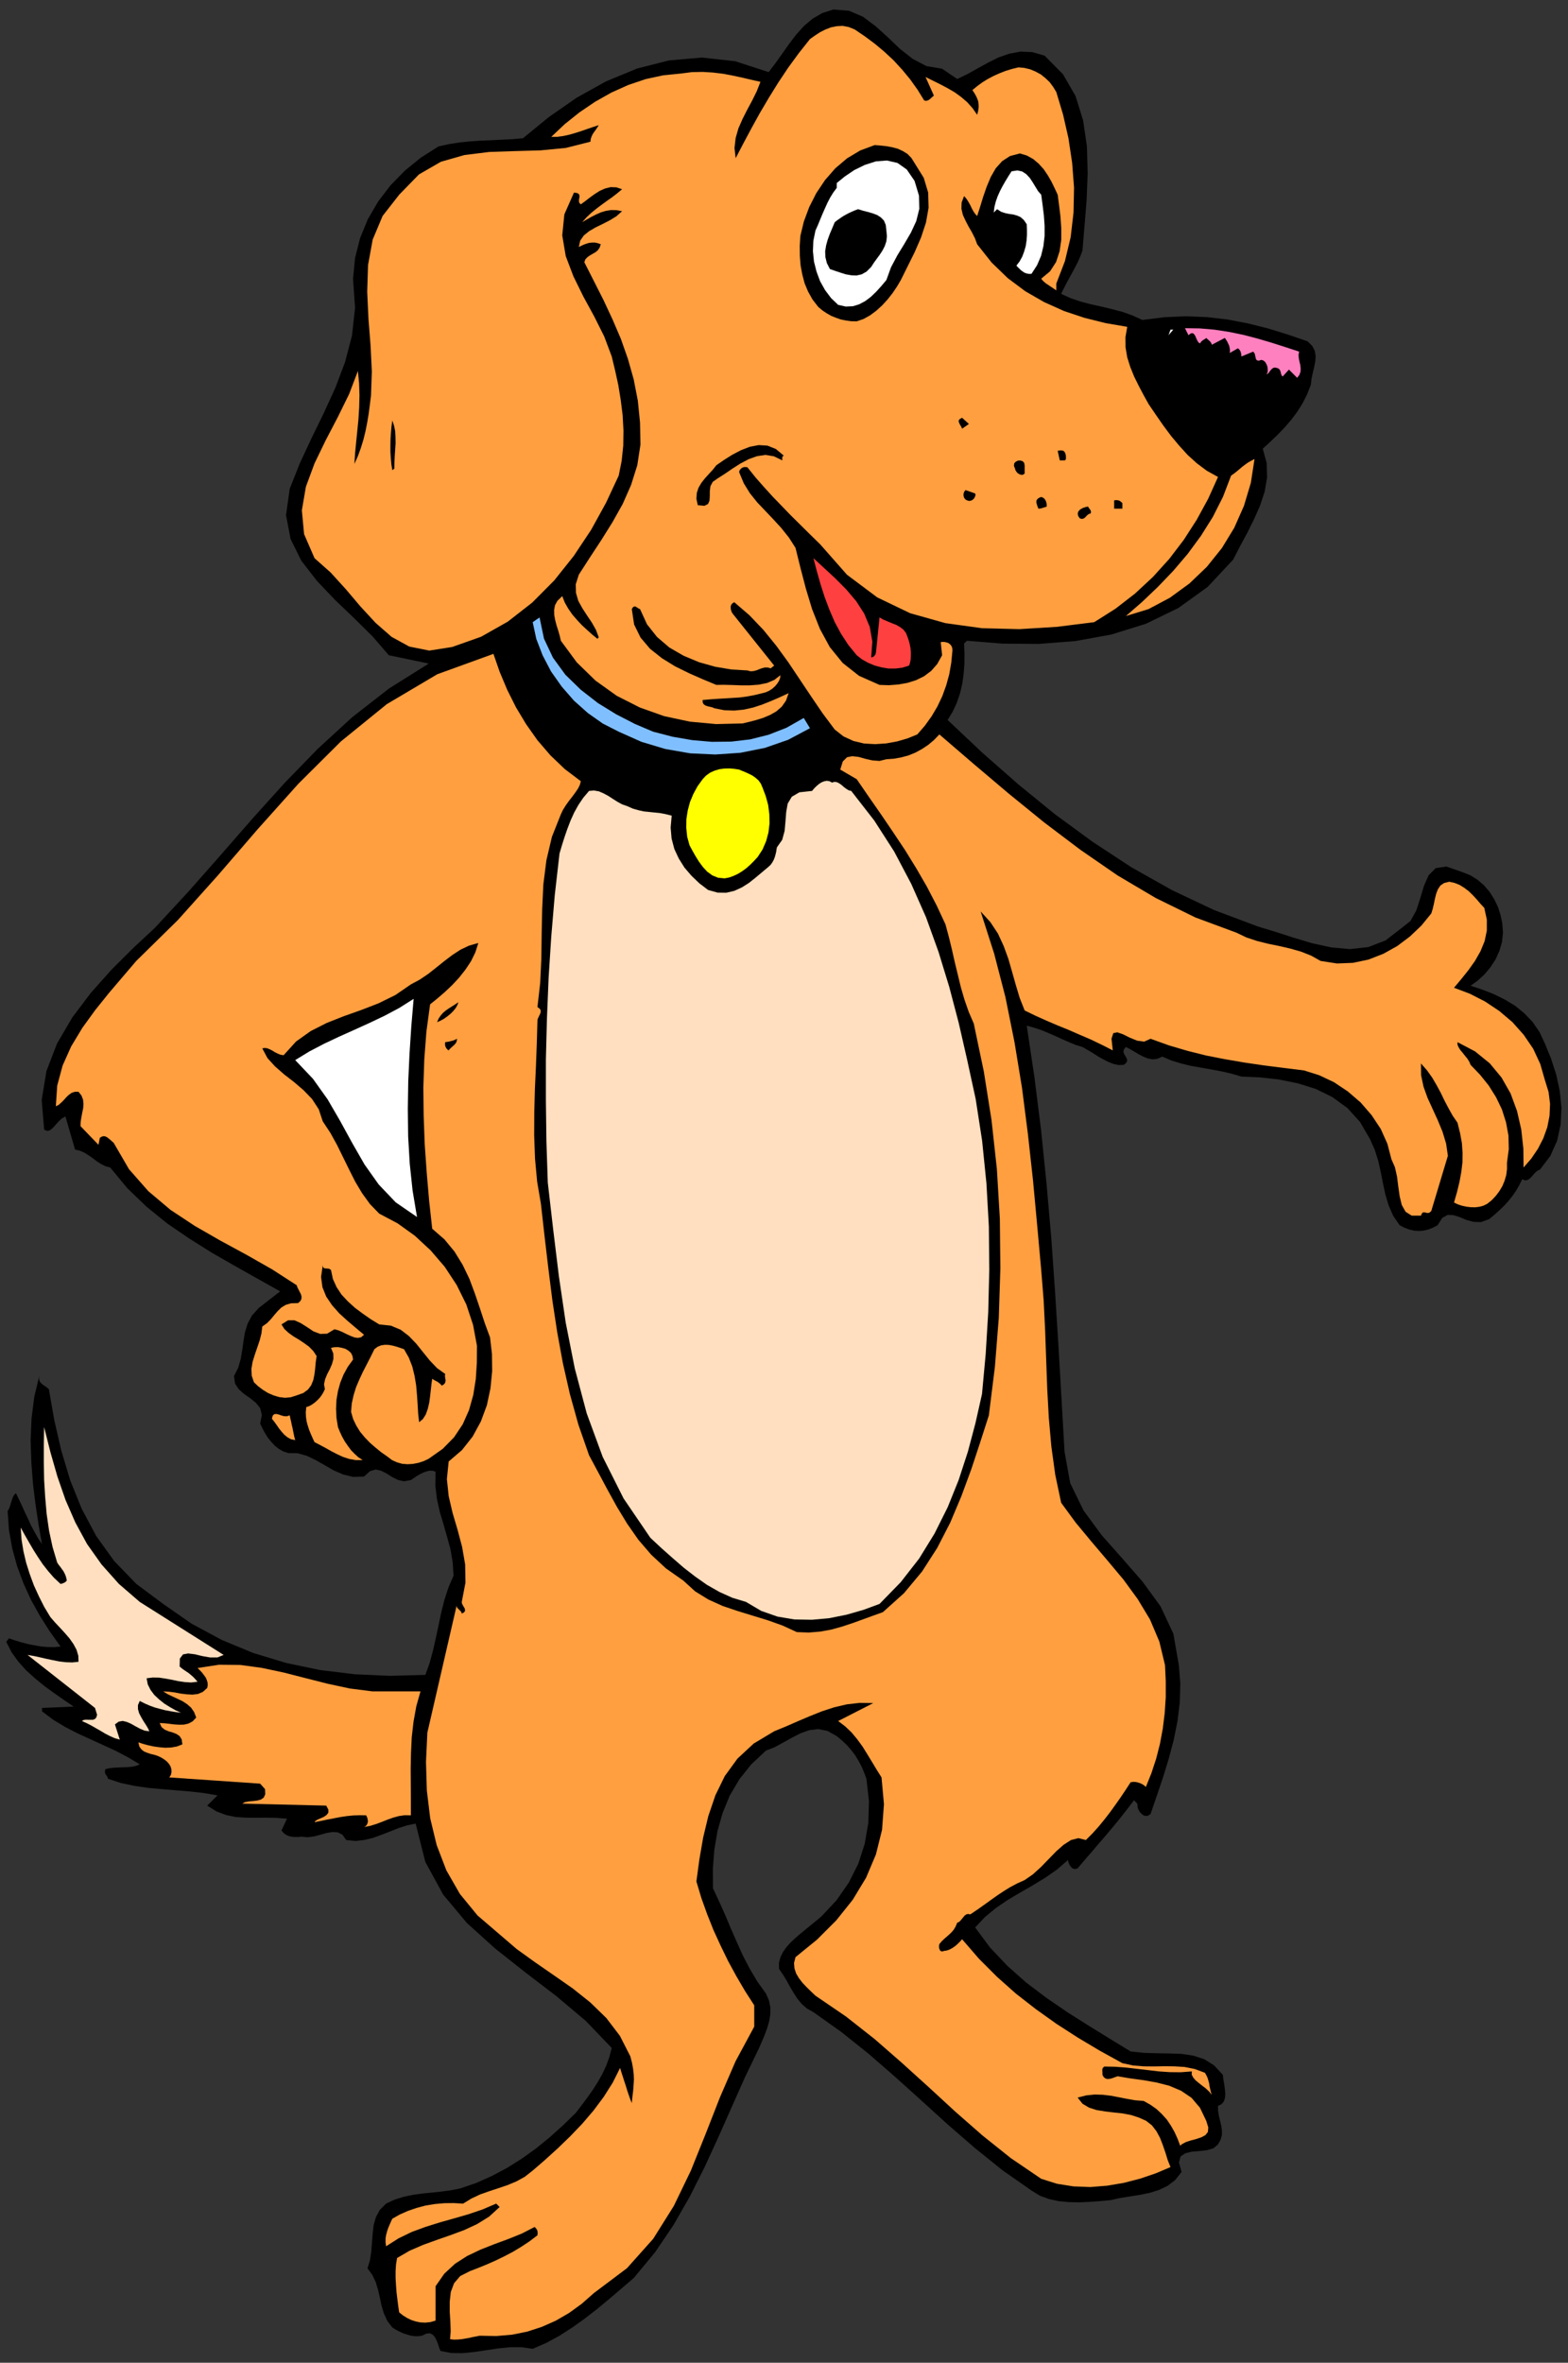
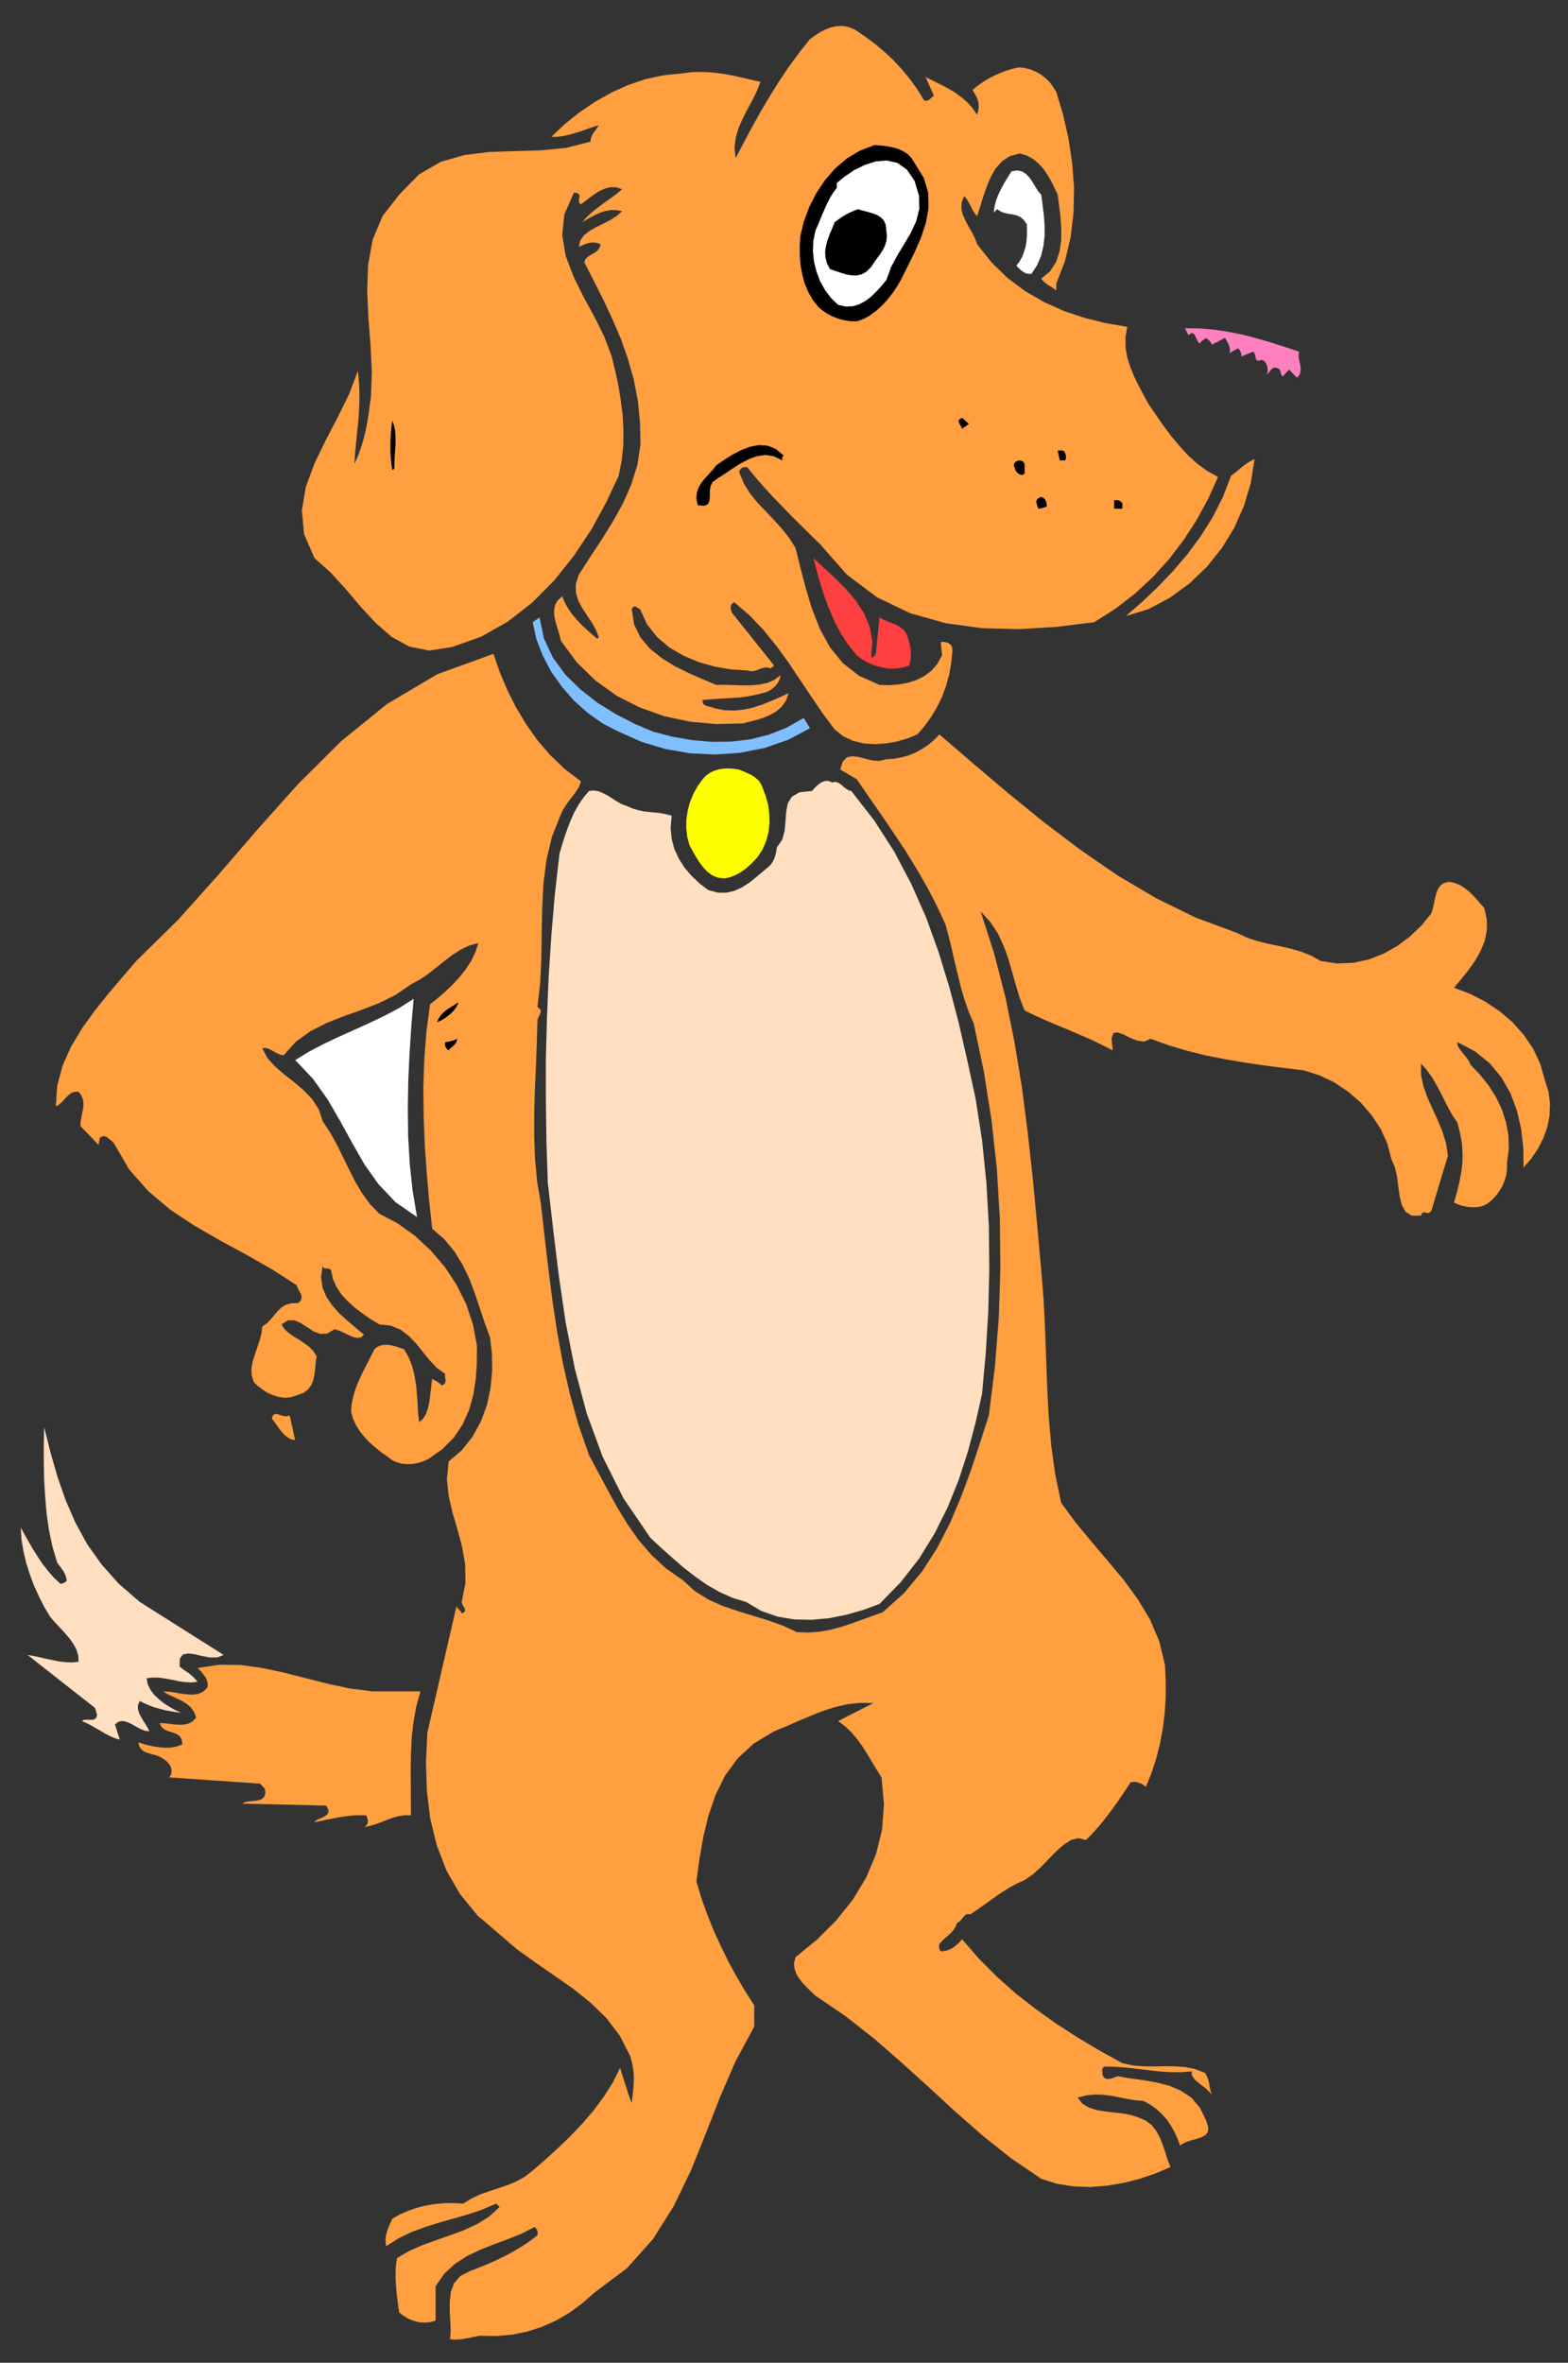
<svg xmlns="http://www.w3.org/2000/svg" xmlns:ns1="http://sodipodi.sourceforge.net/DTD/sodipodi-0.dtd" xmlns:ns2="http://www.inkscape.org/namespaces/inkscape" version="1.0" width="1247.648mm" height="1879.261mm" id="svg67" ns1:docname="GC000134.WMF">
  <rect width="100%" height="100%" fill="#333333" stroke="none" />
  <ns1:namedview pagecolor="#ffffff" bordercolor="#666666" borderopacity="1" objecttolerance="10" gridtolerance="10" guidetolerance="10" ns2:pageopacity="0" ns2:pageshadow="2" ns2:window-width="640" ns2:window-height="480" id="namedview69" />
  <defs id="defs3">
    <pattern id="WMFhbasepattern" patternUnits="userSpaceOnUse" width="6" height="6" x="0" y="0" />
  </defs>
  <path style="fill:none;stroke:none;" d="  M 0,7102.08   L 4714.88,7102.08   L 4714.88,0   L 0,0   z " id="path5" />
-   <path style="fill:#000000;fill-rule:evenodd;fill-opacity:1;stroke:none;" d="  M 2833.245,206.653   L 2878.635,237.445   L 2909.107,222.843   L 2939.896,205.701   L 2970.368,188.877   L 3002.11,173.005   L 3034.486,161.577   L 3068.132,155.228   L 3103.682,156.498   L 3141.455,167.291   L 3196.685,223.16   L 3234.457,288.553   L 3257.311,361.881   L 3268.738,439.972   L 3270.96,520.919   L 3267.786,601.866   L 3261.438,679.956   L 3255.407,752.967   L 3249.058,770.109   L 3241.758,786.933   L 3233.188,803.44   L 3224.617,819.629   L 3215.412,836.136   L 3206.842,852.008   L 3198.589,868.198   L 3191.289,883.435   L 3219.856,896.45   L 3250.01,906.608   L 3281.117,914.861   L 3313.176,921.845   L 3344.6,929.464   L 3376.024,937.717   L 3406.179,948.51   L 3435.381,961.843   L 3501.72,953.589   L 3566.473,950.732   L 3629.639,953.272   L 3692.169,960.573   L 3753.113,972.318   L 3813.104,987.238   L 3872.778,1005.649   L 3932.135,1025.965   L 3946.101,1039.615   L 3953.719,1053.9   L 3956.576,1069.772   L 3955.624,1085.961   L 3952.132,1103.421   L 3948.006,1120.88   L 3944.197,1138.657   L 3942.292,1156.433   L 3930.865,1185.638   L 3917.216,1212.62   L 3901.346,1237.698   L 3883.888,1261.188   L 3864.208,1284.044   L 3843.259,1305.947   L 3820.722,1327.533   L 3797.551,1348.802   L 3809.296,1391.973   L 3810.565,1435.145   L 3803.265,1478   L 3789.298,1520.219   L 3770.571,1562.439   L 3749.939,1603.706   L 3728.355,1643.703   L 3708.675,1682.113   L 3631.861,1764.33   L 3543.619,1827.818   L 3446.173,1875.117   L 3342.061,1907.496   L 3233.505,1927.177   L 3123.362,1935.748   L 3013.854,1934.795   L 2907.837,1926.225   L 2899.267,1934.478   L 2900.537,1965.27   L 2900.219,1995.744   L 2897.997,2026.218   L 2893.871,2055.74   L 2886.888,2084.944   L 2877.365,2112.879   L 2864.986,2139.544   L 2849.75,2164.304   L 2954.497,2263.028   L 3062.101,2357.625   L 3172.244,2447.461   L 3285.878,2530.63   L 3403.005,2607.45   L 3524.892,2676.017   L 3651.223,2735.696   L 3782.95,2785.217   L 3835.323,2801.088   L 3890.554,2818.865   L 3946.736,2835.689   L 4003.871,2848.07   L 4059.736,2853.149   L 4114.649,2847.117   L 4166.705,2827.119   L 4215.587,2789.343   L 4241.932,2768.392   L 4259.39,2736.648   L 4271.452,2699.508   L 4282.561,2662.367   L 4296.527,2630.941   L 4317.794,2609.672   L 4349.853,2604.911   L 4397.783,2621.735   L 4421.906,2631.258   L 4443.808,2644.908   L 4463.17,2661.733   L 4479.993,2681.414   L 4493.959,2703.635   L 4505.069,2726.808   L 4512.687,2750.933   L 4517.765,2774.741   L 4519.987,2803.628   L 4517.131,2831.563   L 4509.195,2858.545   L 4497.768,2883.94   L 4482.215,2907.748   L 4464.44,2929.017   L 4444.125,2947.746   L 4422.541,2963.3   L 4457.139,2974.728   L 4491.42,2988.061   L 4524.431,3004.25   L 4555.855,3022.979   L 4583.788,3045.835   L 4608.863,3071.865   L 4629.813,3102.339   L 4646.001,3136.94   L 4664.411,3182.016   L 4679.964,3229.95   L 4690.757,3279.788   L 4695.835,3330.261   L 4693.296,3380.734   L 4682.821,3428.984   L 4662.507,3474.696   L 4631.4,3515.646   L 4623.465,3519.455   L 4616.799,3525.169   L 4610.768,3531.835   L 4605.372,3538.184   L 4599.341,3543.898   L 4593.31,3547.389   L 4586.01,3548.342   L 4577.757,3544.85   L 4568.869,3562.944   L 4559.029,3580.086   L 4547.602,3596.275   L 4535.541,3611.195   L 4522.209,3625.797   L 4508.243,3639.13   L 4493.324,3652.462   L 4478.406,3664.842   L 4453.965,3673.731   L 4431.111,3673.096   L 4409.527,3667.064   L 4389.847,3658.811   L 4370.802,3652.779   L 4353.662,3652.145   L 4337.474,3661.033   L 4323.19,3683.254   L 4308.589,3690.872   L 4294.623,3696.269   L 4280.657,3699.443   L 4267.008,3700.395   L 4252.724,3699.443   L 4238.758,3696.269   L 4224.157,3690.872   L 4209.238,3683.254   L 4189.876,3655.001   L 4176.227,3623.892   L 4166.387,3591.196   L 4159.087,3557.23   L 4152.421,3523.264   L 4144.803,3489.298   L 4134.328,3456.284   L 4120.362,3424.858   L 4089.89,3372.48   L 4051.8,3330.578   L 4006.727,3297.882   L 3956.893,3273.439   L 3902.933,3256.615   L 3846.75,3245.187   L 3789.616,3238.838   L 3733.433,3236.298   L 3703.914,3227.728   L 3674.077,3220.744   L 3643.287,3215.03   L 3612.816,3209.633   L 3582.026,3204.237   L 3552.189,3196.936   L 3522.987,3188.048   L 3495.372,3176.302   L 3480.454,3182.969   L 3466.487,3184.556   L 3452.204,3182.016   L 3438.872,3176.62   L 3425.224,3169.636   L 3411.892,3161.7   L 3398.878,3154.082   L 3385.864,3147.415   L 3379.516,3155.351   L 3378.564,3162.335   L 3380.785,3169.001   L 3384.912,3175.35   L 3388.403,3181.699   L 3389.99,3188.048   L 3387.451,3194.714   L 3379.516,3201.063   L 3364.28,3201.698   L 3349.044,3198.523   L 3333.491,3192.492   L 3317.937,3184.556   L 3302.067,3175.668   L 3286.513,3165.509   L 3270.642,3156.304   L 3255.407,3147.415   L 3235.409,3141.384   L 3215.412,3133.131   L 3195.098,3124.242   L 3174.466,3114.719   L 3153.199,3105.513   L 3131.615,3096.625   L 3109.713,3089.324   L 3087.811,3083.293   L 3110.983,3238.838   L 3130.98,3398.193   L 3147.485,3560.405   L 3161.769,3723.886   L 3173.196,3887.685   L 3183.353,4049.579   L 3192.558,4208.934   L 3201.446,4364.162   L 3218.586,4458.759   L 3258.581,4540.658   L 3312.859,4614.622   L 3374.755,4684.459   L 3436.016,4754.613   L 3489.976,4828.576   L 3528.701,4911.111   L 3545.206,5005.708   L 3549.65,5060.942   L 3548.063,5117.129   L 3541.08,5174.268   L 3529.653,5231.09   L 3514.417,5288.229   L 3497.277,5344.099   L 3478.549,5399.333   L 3460.139,5452.98   L 3452.839,5458.059   L 3446.173,5459.012   L 3439.19,5457.425   L 3433.476,5452.98   L 3428.08,5447.584   L 3424.271,5440.918   L 3421.414,5434.251   L 3420.78,5427.903   L 3420.78,5425.363   L 3420.462,5422.824   L 3419.193,5420.919   L 3417.923,5419.014   L 3416.019,5417.427   L 3414.114,5415.84   L 3412.209,5413.935   L 3410.622,5411.396   L 3390.308,5438.061   L 3369.676,5464.408   L 3348.092,5490.756   L 3326.508,5516.468   L 3304.289,5542.181   L 3282.704,5567.576   L 3261.12,5592.336   L 3240.805,5616.462   L 3234.14,5618.367   L 3228.426,5617.732   L 3223.665,5615.192   L 3220.173,5611.065   L 3216.682,5606.621   L 3214.46,5601.225   L 3212.556,5596.146   L 3211.921,5591.384   L 3178.91,5619.954   L 3143.359,5644.714   L 3105.904,5667.57   L 3068.132,5689.156   L 3030.36,5711.694   L 2994.809,5735.819   L 2961.798,5763.119   L 2932.596,5794.228   L 2977.669,5854.859   L 3029.725,5909.776   L 3086.224,5959.932   L 3146.851,6005.643   L 3209.699,6048.815   L 3273.499,6089.13   L 3337.3,6128.492   L 3400.148,6166.902   L 3438.555,6171.029   L 3477.28,6172.299   L 3515.687,6172.934   L 3553.459,6174.203   L 3589.01,6179.6   L 3622.021,6190.393   L 3651.54,6209.122   L 3677.568,6237.374   L 3679.155,6251.341   L 3681.695,6265.626   L 3683.599,6280.228   L 3684.869,6293.878   L 3683.917,6306.893   L 3680.425,6317.369   L 3673.442,6325.622   L 3662.967,6330.384   L 3663.285,6346.573   L 3665.824,6361.493   L 3669.316,6376.095   L 3672.807,6390.063   L 3674.712,6404.03   L 3674.712,6417.68   L 3670.903,6431.965   L 3662.967,6446.249   L 3649.318,6457.995   L 3629.639,6463.709   L 3606.785,6466.248   L 3583.931,6468.153   L 3563.934,6473.232   L 3550.285,6482.755   L 3545.524,6500.849   L 3553.459,6529.101   L 3534.097,6553.544   L 3511.243,6571.003   L 3485.215,6583.383   L 3457.6,6591.954   L 3428.08,6597.986   L 3398.243,6602.747   L 3368.406,6607.509   L 3340.156,6613.858   L 3309.684,6616.715   L 3278.578,6618.937   L 3246.836,6620.524   L 3215.412,6619.889   L 3184.306,6617.032   L 3155.104,6610.683   L 3127.171,6600.525   L 3102.095,6584.971   L 3015.124,6524.34   L 2931.961,6457.36   L 2850.703,6386.888   L 2771.032,6314.512   L 2691.36,6242.77   L 2611.372,6173.251   L 2529.796,6108.176   L 2446.316,6048.815   L 2426.954,6038.022   L 2411.401,6024.372   L 2398.069,6008.5   L 2386.642,5990.723   L 2375.85,5972.629   L 2365.693,5953.9   L 2354.583,5935.806   L 2342.839,5918.664   L 2342.521,5900.888   L 2346.965,5883.746   L 2354.583,5868.192   L 2365.058,5853.272   L 2377.12,5839.94   L 2390.451,5827.242   L 2404.1,5815.497   L 2417.114,5804.704   L 2470.122,5761.214   L 2515.83,5712.329   L 2552.65,5659.316   L 2581.218,5602.494   L 2600.58,5542.498   L 2611.372,5479.645   L 2613.276,5414.57   L 2605.658,5347.273   L 2598.993,5329.179   L 2591.375,5311.085   L 2582.17,5293.626   L 2571.695,5276.484   L 2559.633,5260.612   L 2546.302,5245.375   L 2531.701,5231.725   L 2516.465,5219.027   L 2487.898,5203.155   L 2460.282,5197.759   L 2432.985,5201.251   L 2406.639,5210.774   L 2380.294,5224.424   L 2354.583,5238.708   L 2328.873,5252.676   L 2303.479,5262.516   L 2259.359,5303.784   L 2223.491,5348.86   L 2194.606,5397.746   L 2173.339,5449.489   L 2157.786,5504.088   L 2148.264,5560.275   L 2143.82,5618.049   L 2144.137,5676.458   L 2162.865,5716.455   L 2180.957,5756.77   L 2198.098,5797.72   L 2215.873,5838.035   L 2233.966,5878.35   L 2254.28,5917.395   L 2277.134,5956.122   L 2303.479,5992.945   L 2312.684,6013.896   L 2316.811,6034.847   L 2316.494,6056.116   L 2313.002,6077.067   L 2306.654,6098.335   L 2299.036,6118.652   L 2290.783,6138.333   L 2282.847,6156.427   L 2239.997,6245.31   L 2200.002,6335.145   L 2160.008,6425.298   L 2119.061,6514.499   L 2074.623,6602.747   L 2025.742,6688.139   L 1970.194,6770.355   L 1906.076,6847.811   L 1868.621,6879.872   L 1832.118,6910.981   L 1795.298,6941.456   L 1758.478,6970.025   L 1720.706,6997.007   L 1682.616,7021.45   L 1642.939,7043.036   L 1601.993,7060.813   L 1568.982,7056.051   L 1534.383,7056.051   L 1498.833,7059.543   L 1462.965,7064.94   L 1426.78,7070.336   L 1391.547,7073.828   L 1356.948,7073.51   L 1324.572,7067.162   L 1320.763,7057.638   L 1317.272,7046.846   L 1313.145,7036.052   L 1308.066,7025.895   L 1301.401,7018.276   L 1293.148,7014.149   L 1282.356,7015.101   L 1268.707,7021.45   L 1257.28,7023.038   L 1246.171,7022.72   L 1234.744,7021.133   L 1223.317,7017.641   L 1211.89,7013.832   L 1200.78,7008.753   L 1189.988,7003.039   L 1179.831,6996.69   L 1164.595,6976.691   L 1154.438,6954.471   L 1147.455,6931.297   L 1142.376,6907.172   L 1136.98,6883.681   L 1129.997,6860.508   L 1119.84,6838.922   L 1105.238,6818.924   L 1112.539,6794.798   L 1116.665,6768.451   L 1118.57,6741.786   L 1120.792,6714.803   L 1123.649,6688.773   L 1130.632,6664.648   L 1142.376,6643.062   L 1161.103,6624.333   L 1186.179,6612.588   L 1213.159,6604.017   L 1241.727,6597.986   L 1271.246,6593.859   L 1300.449,6591.002   L 1329.651,6587.828   L 1357.583,6584.018   L 1384.563,6578.622   L 1432.493,6562.115   L 1479.471,6541.164   L 1524.861,6517.038   L 1569.299,6489.104   L 1611.832,6458.63   L 1653.097,6424.981   L 1693.091,6389.11   L 1732.133,6351.017   L 1748.956,6328.797   L 1766.096,6305.941   L 1782.284,6283.085   L 1797.52,6259.277   L 1811.169,6235.152   L 1822.913,6210.074   L 1832.436,6184.044   L 1839.736,6156.427   L 1761.335,6074.845   L 1672.776,6000.247   L 1580.091,5929.458   L 1488.993,5857.399   L 1404.243,5780.896   L 1332.825,5695.504   L 1279.182,5597.416   L 1249.98,5481.867   L 1224.269,5487.264   L 1199.193,5495.2   L 1173.8,5505.358   L 1148.407,5515.199   L 1122.379,5524.722   L 1096.033,5531.071   L 1069.053,5534.245   L 1041.121,5531.388   L 1030.011,5515.516   L 1016.045,5508.215   L 999.857,5507.263   L 982.399,5510.119   L 963.354,5515.516   L 943.992,5520.595   L 924.629,5523.135   L 906.537,5521.23   L 897.967,5522.182   L 889.396,5522.182   L 880.826,5521.865   L 873.208,5520.595   L 865.59,5518.373   L 858.607,5514.564   L 851.941,5509.485   L 846.545,5502.501   L 863.051,5467.265   L 831.309,5464.726   L 800.203,5464.091   L 769.414,5464.408   L 739.259,5464.091   L 709.105,5462.186   L 679.903,5456.155   L 651.018,5445.362   L 623.085,5427.903   L 654.192,5397.111   L 612.928,5390.127   L 571.347,5385.366   L 529.131,5381.874   L 487.232,5378.382   L 445.016,5374.573   L 404.069,5368.541   L 363.757,5359.971   L 325.033,5347.273   L 323.763,5343.464   L 322.176,5339.972   L 320.272,5337.432   L 318.367,5334.575   L 316.463,5331.718   L 315.828,5328.227   L 315.51,5324.1   L 316.78,5318.386   L 328.842,5315.529   L 341.856,5313.942   L 355.187,5313.307   L 369.153,5312.672   L 382.485,5312.355   L 396.134,5311.085   L 408.513,5308.545   L 420.257,5303.784   L 384.707,5282.515   L 347.887,5263.151   L 309.797,5245.692   L 271.707,5228.233   L 233.3,5210.774   L 195.845,5191.41   L 159.977,5169.824   L 126.331,5144.429   L 126.331,5134.271   L 221.556,5130.144   L 192.036,5110.145   L 162.516,5089.512   L 133.314,5068.243   L 105.382,5045.388   L 78.719,5021.262   L 55.23,4995.232   L 34.916,4966.98   L 18.727,4935.554   L 26.98,4925.078   L 45.708,4931.427   L 64.753,4937.141   L 84.115,4942.22   L 103.795,4946.029   L 123.157,4949.521   L 142.837,4951.108   L 162.516,4951.426   L 182.196,4949.838   L 149.82,4904.444   L 119.983,4857.463   L 93.32,4809.53   L 70.466,4759.374   L 51.421,4707.949   L 36.82,4654.619   L 26.98,4599.702   L 22.854,4542.246   L 26.663,4536.532   L 29.52,4529.231   L 31.741,4521.93   L 34.281,4513.993   L 36.503,4506.692   L 39.359,4499.391   L 42.851,4493.36   L 47.93,4488.598   L 57.452,4508.28   L 66.657,4527.961   L 75.545,4547.642   L 84.75,4566.689   L 93.637,4586.37   L 103.795,4605.099   L 114.269,4623.828   L 126.331,4641.604   L 116.491,4586.37   L 107.286,4526.056   L 99.351,4462.251   L 94.272,4396.223   L 92.05,4329.561   L 94.907,4263.216   L 103.16,4198.458   L 118.078,4136.558   L 117.443,4145.128   L 119.031,4151.795   L 122.522,4156.874   L 126.966,4161.001   L 132.045,4164.81   L 137.441,4168.302   L 142.519,4172.111   L 146.963,4175.92   L 163.151,4268.613   L 184.101,4360.035   L 211.081,4449.871   L 245.679,4535.579   L 289.165,4617.162   L 343.443,4692.712   L 410.1,4761.597   L 490.723,4821.593   L 576.108,4880.954   L 666.889,4929.84   L 761.796,4969.202   L 860.512,4999.042   L 962.084,5020.31   L 1066.514,5033.008   L 1172.213,5037.769   L 1279.182,5034.912   L 1292.196,4998.724   L 1302.353,4961.266   L 1310.923,4923.173   L 1319.176,4884.446   L 1327.111,4846.67   L 1336.634,4808.895   L 1348.696,4772.072   L 1363.932,4736.836   L 1361.392,4696.204   L 1354.726,4657.476   L 1344.569,4620.018   L 1333.777,4582.243   L 1322.668,4545.103   L 1314.097,4506.692   L 1309.336,4466.695   L 1309.971,4424.158   L 1301.401,4421.301   L 1292.196,4420.984   L 1282.673,4423.206   L 1272.833,4426.698   L 1262.359,4432.094   L 1252.836,4437.491   L 1243.631,4443.839   L 1235.696,4449.236   L 1214.747,4453.045   L 1196.019,4448.601   L 1178.561,4439.713   L 1162.056,4429.237   L 1145.55,4420.984   L 1129.362,4417.492   L 1112.539,4422.571   L 1094.764,4438.76   L 1061.753,4439.713   L 1031.598,4432.412   L 1003.348,4420.031   L 976.368,4404.477   L 949.388,4389.24   L 923.042,4376.542   L 895.427,4368.606   L 867.177,4368.289   L 851.941,4363.21   L 838.61,4355.591   L 826.231,4345.751   L 815.439,4334.005   L 805.281,4321.625   L 796.711,4307.658   L 789.093,4293.69   L 782.428,4279.406   L 787.506,4253.376   L 782.428,4233.059   L 769.731,4217.187   L 752.908,4203.537   L 734.498,4190.84   L 718.31,4176.555   L 706.883,4159.413   L 703.709,4136.558   L 716.405,4111.48   L 724.023,4085.132   L 728.467,4058.468   L 732.276,4031.168   L 736.72,4004.82   L 744.655,3979.108   L 757.669,3954.665   L 778.301,3931.809   L 842.419,3881.971   L 774.492,3843.878   L 705.613,3805.151   L 636.417,3765.471   L 568.807,3722.934   L 502.785,3677.857   L 440.889,3627.702   L 383.12,3572.15   L 331.381,3509.614   L 317.097,3505.805   L 303.766,3499.139   L 291.387,3491.203   L 279.325,3481.997   L 266.628,3473.108   L 253.932,3465.173   L 240.283,3459.141   L 225.682,3455.649   L 196.797,3356.291   L 186.005,3362.322   L 177.117,3370.258   L 169.182,3379.146   L 162.199,3387.082   L 155.216,3394.066   L 148.55,3398.51   L 140.932,3399.463   L 132.679,3395.653   L 125.379,3306.135   L 139.663,3219.792   L 171.404,3137.257   L 217.429,3058.532   L 273.294,2984.569   L 335.825,2914.414   L 400.895,2849.657   L 465.648,2789.343   L 566.268,2680.779   L 663.714,2570.31   L 759.574,2460.476   L 856.385,2353.181   L 955.419,2251.283   L 1059.531,2155.733   L 1169.991,2069.707   L 1289.339,1994.792   L 1169.356,1969.714   L 1121.109,1913.844   L 1065.244,1858.61   L 1007.475,1803.375   L 952.879,1745.919   L 906.219,1685.605   L 873.843,1620.213   L 860.194,1548.789   L 871.304,1469.111   L 901.776,1392.608   L 937.009,1317.058   L 973.511,1242.142   L 1008.427,1165.956   L 1037.629,1088.818   L 1058.579,1008.824   L 1067.784,925.654   L 1061.753,837.724   L 1067.784,775.505   L 1083.019,715.509   L 1106.191,659.005   L 1137.297,605.675   L 1174.435,557.107   L 1217.603,512.983   L 1265.533,473.938   L 1318.541,440.289   L 1349.965,433.305   L 1382.024,428.226   L 1413.448,425.052   L 1445.507,422.83   L 1477.249,421.56   L 1508.99,419.973   L 1540.732,418.386   L 1572.791,415.529   L 1649.922,352.358   L 1733.402,294.267   L 1822.279,244.746   L 1915.916,206.018   L 2012.093,181.576   L 2111.126,173.005   L 2211.112,184.115   L 2311.732,216.811   L 2332.364,189.512   L 2352.996,160.625   L 2373.311,131.738   L 2394.895,103.485   L 2417.749,78.09   L 2443.777,56.187   L 2472.662,39.363   L 2506.308,28.57   L 2553.285,32.379   L 2595.501,50.473   L 2633.591,79.043   L 2670.411,112.374   L 2706.596,146.975   L 2745.003,177.131   L 2786.267,198.717   L 2833.245,206.653  z " id="path7" />
  <path style="fill:#ff9f40;fill-rule:evenodd;fill-opacity:1;stroke:none;" d="  M 2779.284,301.885   L 2784.046,303.155   L 2788.489,302.52   L 2792.298,300.933   L 2796.107,298.393   L 2798.964,295.854   L 2802.138,292.997   L 2805.312,290.14   L 2808.486,287.283   L 2783.411,231.414   L 2805.63,242.524   L 2828.166,253.634   L 2849.75,265.062   L 2871.017,277.442   L 2890.697,291.727   L 2908.79,307.282   L 2924.66,325.058   L 2938.627,345.057   L 2941.483,334.264   L 2943.07,324.106   L 2943.07,314.9   L 2942.118,305.695   L 2939.261,297.441   L 2935.452,288.87   L 2930.374,279.982   L 2924.343,270.776   L 2938.627,259.031   L 2954.18,247.603   L 2970.686,237.445   L 2988.143,228.239   L 3005.919,220.303   L 3024.646,213.002   L 3043.374,207.288   L 3063.053,202.527   L 3080.194,204.114   L 3097.651,208.24   L 3113.84,214.907   L 3129.71,223.478   L 3143.677,234.588   L 3156.691,246.968   L 3167.483,261.57   L 3176.688,276.807   L 3197.002,344.422   L 3213.19,415.529   L 3224.3,489.492   L 3230.013,564.09   L 3228.426,639.324   L 3219.856,712.97   L 3202.716,784.711   L 3176.688,852.326   L 3176.688,872.959   L 3170.657,868.833   L 3164.626,864.706   L 3158.278,860.579   L 3152.247,856.452   L 3145.898,852.326   L 3140.502,847.882   L 3135.424,843.12   L 3131.297,837.724   L 3157.96,815.503   L 3176.053,787.568   L 3186.528,755.507   L 3191.606,720.906   L 3191.606,685.67   L 3189.067,650.117   L 3184.941,616.468   L 3180.814,585.359   L 3171.927,566.313   L 3162.404,546.631   L 3151.294,527.267   L 3138.598,508.539   L 3123.679,492.032   L 3107.174,478.064   L 3088.129,467.589   L 3067.18,461.24   L 3037.343,469.176   L 3013.854,484.413   L 2994.492,505.999   L 2979.573,532.029   L 2967.194,561.551   L 2956.719,591.708   L 2947.514,621.865   L 2938.627,649.482   L 2932.278,642.498   L 2927.2,634.88   L 2922.756,626.944   L 2918.947,618.69   L 2914.82,611.072   L 2910.377,603.453   L 2905.298,596.152   L 2899.267,589.486   L 2891.967,608.849   L 2891.332,627.261   L 2895.458,645.355   L 2903.394,662.814   L 2912.599,680.591   L 2922.756,698.05   L 2931.961,716.144   L 2938.627,734.238   L 2982.112,789.155   L 3030.677,836.136   L 3083.368,875.499   L 3140.185,908.195   L 3199.542,934.86   L 3261.438,955.494   L 3324.92,971.366   L 3389.99,982.476   L 3384.594,1013.585   L 3384.912,1044.059   L 3389.99,1074.216   L 3399.195,1103.421   L 3410.94,1132.308   L 3424.906,1160.56   L 3439.507,1188.177   L 3454.108,1214.525   L 3476.327,1247.221   L 3498.546,1279.282   L 3521.718,1310.391   L 3546.159,1339.596   L 3571.552,1367.531   L 3599.167,1392.608   L 3629.321,1415.147   L 3662.967,1433.875   L 3633.448,1499.268   L 3599.167,1562.121   L 3560.125,1622.752   L 3516.322,1680.209   L 3467.122,1734.491   L 3413.479,1784.329   L 3354.44,1830.04   L 3290.64,1870.355   L 3178.592,1884.322   L 3065.593,1891.306   L 2952.91,1888.449   L 2843.085,1873.212   L 2737.068,1843.373   L 2638.035,1795.757   L 2547.254,1727.825   L 2466.948,1636.719   L 2436.159,1606.563   L 2406.639,1577.358   L 2378.072,1549.106   L 2350.774,1520.854   L 2323.794,1492.919   L 2297.766,1464.35   L 2272.373,1435.463   L 2247.615,1404.671   L 2242.853,1404.036   L 2238.409,1404.036   L 2234.601,1404.988   L 2231.109,1406.576   L 2227.935,1409.433   L 2225.395,1412.29   L 2223.491,1415.781   L 2222.856,1419.273   L 2236.822,1452.922   L 2255.232,1482.761   L 2277.134,1510.061   L 2301.258,1535.456   L 2325.698,1561.169   L 2349.822,1587.516   L 2372.358,1615.768   L 2392.356,1646.878   L 2407.274,1707.191   L 2423.462,1769.092   L 2442.19,1830.993   L 2465.678,1890.354   L 2495.515,1945.271   L 2534.24,1992.887   L 2583.439,2031.614   L 2645.018,2058.914   L 2673.268,2059.867   L 2701.835,2057.645   L 2728.815,2052.883   L 2755.161,2044.63   L 2778.967,2032.884   L 2800.551,2016.695   L 2818.644,1996.061   L 2833.245,1969.714   L 2829.118,1930.351   L 2833.88,1929.716   L 2839.911,1929.716   L 2845.941,1930.986   L 2851.972,1932.891   L 2857.051,1936.7   L 2861.177,1941.462   L 2863.717,1947.81   L 2864.352,1955.429   L 2860.86,1991.617   L 2854.829,2026.535   L 2845.624,2060.184   L 2833.88,2092.563   L 2818.961,2123.99   L 2801.503,2153.511   L 2781.189,2181.764   L 2758.652,2207.794   L 2729.768,2219.539   L 2698.343,2228.745   L 2665.332,2234.776   L 2632.004,2236.998   L 2598.358,2235.093   L 2566.616,2227.475   L 2536.779,2213.825   L 2510.434,2193.191   L 2474.566,2145.258   L 2439.968,2094.468   L 2405.37,2042.725   L 2370.771,1990.982   L 2334.269,1940.827   L 2295.544,1893.211   L 2253.645,1849.404   L 2208.255,1810.359   L 2202.859,1813.533   L 2199.367,1817.66   L 2197.463,1822.422   L 2197.463,1827.501   L 2198.098,1832.897   L 2199.685,1837.659   L 2201.589,1842.103   L 2204.129,1845.595   L 2328.238,2000.823   L 2317.763,2009.076   L 2308.558,2006.537   L 2299.988,2006.537   L 2291.418,2008.759   L 2283.482,2011.616   L 2274.912,2015.108   L 2266.342,2017.33   L 2257.137,2017.965   L 2247.615,2015.425   L 2199.685,2012.568   L 2150.803,2004.315   L 2102.238,1990.665   L 2055.896,1971.301   L 2013.045,1946.541   L 1975.907,1914.797   L 1945.753,1876.704   L 1924.804,1830.993   L 1920.677,1829.405   L 1917.503,1827.183   L 1914.329,1825.279   L 1911.472,1823.374   L 1908.615,1823.057   L 1905.759,1823.691   L 1902.902,1826.231   L 1900.045,1830.993   L 1907.028,1877.339   L 1926.391,1916.701   L 1954.958,1950.35   L 1990.508,1978.602   L 2030.185,2003.045   L 2072.719,2023.996   L 2114.618,2042.408   L 2154.294,2058.914   L 2176.196,2058.597   L 2201.272,2059.232   L 2227.617,2060.184   L 2255.232,2060.184   L 2281.578,2058.28   L 2306.654,2053.2   L 2328.555,2043.995   L 2346.965,2029.71   L 2346.013,2038.281   L 2342.839,2046.534   L 2337.443,2055.105   L 2330.777,2063.041   L 2322.207,2070.66   L 2312.684,2076.691   L 2302.845,2081.135   L 2293.005,2083.675   L 2268.246,2089.706   L 2246.027,2093.833   L 2224.761,2096.69   L 2204.446,2097.959   L 2183.497,2099.229   L 2161.912,2100.499   L 2138.424,2102.086   L 2113.031,2104.308   L 2113.348,2111.927   L 2115.887,2116.688   L 2120.331,2120.18   L 2125.727,2122.402   L 2131.758,2123.99   L 2137.789,2125.259   L 2143.502,2126.847   L 2148.264,2129.068   L 2178.735,2135.1   L 2208.255,2136.052   L 2236.822,2133.195   L 2265.39,2126.847   L 2292.37,2117.958   L 2319.35,2107.165   L 2345.696,2095.737   L 2371.724,2083.675   L 2363.788,2106.213   L 2351.092,2124.307   L 2334.586,2138.592   L 2315.541,2149.385   L 2294.274,2158.273   L 2272.69,2164.939   L 2251.741,2170.336   L 2233.013,2174.78   L 2153.342,2176.684   L 2074.623,2169.383   L 1997.492,2152.876   L 1924.169,2126.847   L 1854.655,2091.611   L 1791.172,2046.217   L 1734.672,1991.3   L 1686.742,1926.225   L 1683.251,1911.305   L 1678.807,1895.75   L 1673.728,1879.878   L 1669.602,1864.006   L 1666.745,1848.769   L 1666.428,1833.85   L 1668.967,1819.565   L 1676.268,1806.232   L 1690.869,1791.947   L 1698.487,1811.311   L 1708.961,1829.723   L 1721.341,1847.499   L 1735.624,1864.006   L 1750.543,1879.878   L 1766.414,1894.481   L 1781.649,1908.13   L 1796.568,1920.193   L 1800.694,1916.066   L 1792.124,1893.211   L 1779.745,1871.307   L 1765.144,1849.722   L 1751.178,1828.136   L 1739.116,1806.232   L 1732.133,1782.424   L 1731.498,1756.394   L 1740.703,1727.507   L 1774.032,1675.765   L 1808.63,1623.07   L 1841.958,1569.74   L 1872.747,1514.823   L 1897.823,1458.001   L 1916.551,1398.64   L 1926.073,1336.421   L 1924.804,1270.394   L 1918.138,1204.367   L 1905.759,1140.561   L 1888.301,1078.66   L 1867.034,1018.347   L 1841.958,959.938   L 1814.978,902.164   L 1786.093,845.025   L 1757.208,788.203   L 1760.383,779.632   L 1766.731,772.966   L 1774.032,767.887   L 1782.602,762.808   L 1790.537,758.364   L 1797.838,752.332   L 1803.234,744.714   L 1806.725,734.238   L 1797.838,731.064   L 1789.267,729.159   L 1780.38,729.159   L 1771.81,730.111   L 1763.239,732.651   L 1755.304,735.508   L 1747.686,739   L 1740.703,742.492   L 1744.829,723.445   L 1755.939,707.573   L 1771.81,694.876   L 1791.489,683.448   L 1812.439,673.29   L 1834.023,662.179   L 1853.703,650.117   L 1870.843,634.88   L 1853.703,631.705   L 1837.514,631.388   L 1821.961,633.927   L 1807.043,638.371   L 1792.124,645.038   L 1777.841,652.339   L 1763.874,660.275   L 1750.86,667.893   L 1764.192,652.974   L 1778.793,639.324   L 1793.711,627.261   L 1809.265,615.516   L 1824.501,604.405   L 1840.371,593.295   L 1855.607,581.55   L 1870.843,568.852   L 1853.703,563.138   L 1836.562,562.503   L 1819.739,566.63   L 1803.869,573.614   L 1788.315,583.454   L 1773.397,594.247   L 1759.43,605.04   L 1746.734,614.246   L 1742.29,610.119   L 1741.02,604.723   L 1741.338,599.009   L 1742.608,592.977   L 1742.608,587.581   L 1740.703,583.137   L 1735.624,580.28   L 1726.102,579.01   L 1697.217,644.403   L 1690.869,707.573   L 1701.343,769.791   L 1724.515,830.74   L 1754.352,891.371   L 1787.045,951.367   L 1817.2,1011.681   L 1839.736,1071.677   L 1849.894,1113.896   L 1859.416,1157.385   L 1866.717,1202.144   L 1872.43,1247.538   L 1874.969,1293.884   L 1874.335,1339.596   L 1869.573,1385.307   L 1860.686,1429.749   L 1822.596,1511.331   L 1777.841,1592.595   L 1725.467,1671.32   L 1666.745,1744.966   L 1600.406,1811.629   L 1527.083,1868.768   L 1446.777,1914.162   L 1359.805,1944.954   L 1290.926,1955.746   L 1230.935,1943.684   L 1177.609,1914.479   L 1129.362,1872.26   L 1083.972,1823.057   L 1039.534,1770.679   L 994.143,1720.841   L 945.896,1677.987   L 914.472,1605.61   L 907.806,1534.186   L 919.868,1463.397   L 945.896,1392.926   L 979.542,1323.406   L 1016.045,1253.57   L 1050.008,1184.368   L 1076.354,1115.166   L 1079.845,1151.354   L 1081.115,1187.86   L 1080.163,1224.683   L 1077.941,1260.553   L 1074.449,1296.107   L 1070.958,1330.39   L 1067.784,1363.404   L 1065.879,1394.513   L 1076.354,1371.022   L 1085.241,1346.58   L 1092.859,1321.819   L 1099.208,1296.107   L 1104.286,1270.394   L 1108.73,1243.729   L 1112.222,1217.064   L 1115.713,1189.447   L 1118.253,1116.753   L 1114.444,1038.98   L 1108.095,958.351   L 1104.286,876.769   L 1106.825,796.774   L 1120.792,720.271   L 1150.629,649.164   L 1200.463,585.359   L 1259.82,524.41   L 1325.842,486.318   L 1396.943,466.002   L 1471.535,456.796   L 1548.032,454.256   L 1625.481,452.034   L 1701.343,444.733   L 1775.619,426.004   L 1776.571,417.751   L 1779.11,410.132   L 1781.967,404.101   L 1785.776,398.069   L 1789.585,392.99   L 1793.394,387.594   L 1796.885,382.197   L 1800.694,376.166   L 1784.189,381.563   L 1767.366,387.277   L 1749.273,393.625   L 1731.498,399.339   L 1712.771,404.736   L 1694.043,408.862   L 1675.633,411.402   L 1657.858,411.402   L 1698.169,373.309   L 1742.29,338.073   L 1788.95,306.329   L 1838.467,278.395   L 1889.253,255.539   L 1941.944,237.762   L 1994.952,226.335   L 2048.913,220.938   L 2080.654,216.811   L 2112.713,216.176   L 2144.137,218.081   L 2175.561,221.89   L 2205.398,227.604   L 2234.601,233.953   L 2261.581,240.302   L 2286.974,246.016   L 2275.547,274.903   L 2261.898,302.52   L 2246.98,330.137   L 2233.013,357.755   L 2220.634,386.007   L 2212.381,414.894   L 2208.89,444.733   L 2212.381,475.525   L 2235.87,430.448   L 2260.311,384.737   L 2285.387,339.343   L 2312.367,293.632   L 2340.3,248.555   L 2370.137,203.796   L 2401.878,160.307   L 2435.841,117.453   L 2450.125,107.295   L 2465.678,97.137   L 2481.867,88.883   L 2499.007,82.217   L 2516.465,78.725   L 2534.24,77.773   L 2552.333,81.265   L 2570.425,88.566   L 2600.897,109.199   L 2630.734,131.42   L 2659.619,155.545   L 2687.234,181.258   L 2712.945,209.193   L 2737.068,238.397   L 2759.287,269.506   L 2779.284,301.885  z " id="path9" />
  <path style="fill:#000000;fill-rule:evenodd;fill-opacity:1;stroke:none;" d="  M 2750.4,490.127   L 2778.015,534.569   L 2791.346,579.01   L 2792.616,624.404   L 2784.68,669.163   L 2769.762,714.239   L 2750.717,758.046   L 2729.45,800.901   L 2709.136,841.85   L 2697.709,861.214   L 2684.695,880.578   L 2669.776,899.624   L 2653.588,917.401   L 2635.495,933.908   L 2616.768,947.875   L 2596.771,958.986   L 2576.456,965.969   L 2559.633,965.652   L 2543.762,963.43   L 2528.209,960.255   L 2513.925,955.176   L 2499.642,949.462   L 2486.31,941.844   L 2472.979,932.955   L 2460.6,922.48   L 2443.459,900.259   L 2430.128,876.451   L 2419.653,851.373   L 2412.67,824.709   L 2407.591,797.409   L 2405.37,768.839   L 2405.052,739.635   L 2406.957,709.478   L 2417.431,665.989   L 2433.62,622.499   L 2454.886,580.597   L 2481.232,541.235   L 2512.021,505.999   L 2547.572,475.842   L 2586.931,452.352   L 2630.417,436.162   L 2647.24,437.432   L 2665.015,439.337   L 2682.473,442.511   L 2699.613,446.955   L 2714.849,453.939   L 2729.133,462.827   L 2740.877,474.89   L 2750.4,490.127  z " id="path11" />
  <path style="fill:#ffffff;fill-rule:evenodd;fill-opacity:1;stroke:none;" d="  M 2750.4,543.774   L 2763.731,588.216   L 2764.683,627.896   L 2755.478,664.719   L 2739.608,699.002   L 2719.61,733.286   L 2698.661,767.569   L 2679.616,803.44   L 2665.65,841.85   L 2650.414,859.944   L 2635.178,876.769   L 2618.99,892.323   L 2602.167,905.021   L 2583.757,914.861   L 2564.712,920.575   L 2543.445,921.528   L 2520.591,916.449   L 2499.324,896.132   L 2481.232,872.007   L 2466.313,845.342   L 2455.521,816.455   L 2447.903,786.298   L 2444.729,755.189   L 2445.999,724.08   L 2452.347,692.971   L 2459.648,676.782   L 2466.631,659.64   L 2473.614,642.816   L 2481.232,625.674   L 2488.532,609.484   L 2496.785,593.612   L 2505.99,578.693   L 2516.465,564.725   L 2516.465,550.123   L 2540.271,530.759   L 2568.838,511.395   L 2600.58,495.841   L 2634.226,485.048   L 2667.237,482.508   L 2698.978,489.81   L 2726.911,509.491   L 2750.4,543.774  z " id="path13" />
  <path style="fill:#ffffff;fill-rule:evenodd;fill-opacity:1;stroke:none;" d="  M 3131.297,585.359   L 3135.424,616.151   L 3139.233,647.26   L 3141.455,678.369   L 3141.455,709.16   L 3137.963,739.635   L 3130.98,768.839   L 3118.918,797.091   L 3102.095,823.121   L 3094.477,823.439   L 3087.811,822.169   L 3081.463,819.947   L 3076.067,816.455   L 3070.671,812.646   L 3065.91,807.884   L 3061.149,803.44   L 3056.705,798.361   L 3066.227,785.981   L 3074.163,771.696   L 3079.876,756.459   L 3084.637,740.27   L 3087.177,723.763   L 3088.446,706.938   L 3088.446,690.432   L 3087.811,674.242   L 3078.924,661.227   L 3069.084,652.656   L 3058.292,647.895   L 3046.865,644.72   L 3034.803,643.133   L 3022.742,640.593   L 3010.362,636.467   L 2998.618,628.848   L 2988.461,639.006   L 2990.683,621.865   L 2994.809,605.358   L 3000.523,589.486   L 3007.506,573.931   L 3015.124,559.329   L 3023.694,544.409   L 3032.581,529.807   L 3042.104,514.887   L 3059.562,512.348   L 3074.163,515.522   L 3086.224,523.458   L 3096.699,534.569   L 3105.587,547.901   L 3113.84,561.551   L 3122.092,574.883   L 3131.297,585.359  z " id="path15" />
  <path style="fill:#000000;fill-rule:evenodd;fill-opacity:1;stroke:none;" d="  M 2665.65,692.971   L 2667.237,710.113   L 2665.65,725.35   L 2660.889,739.635   L 2654.223,752.65   L 2645.97,765.347   L 2637.082,777.41   L 2627.877,790.108   L 2619.942,802.488   L 2605.976,816.455   L 2591.375,824.709   L 2575.821,828.2   L 2560.268,827.565   L 2543.762,824.709   L 2527.574,819.629   L 2511.386,814.233   L 2495.833,808.837   L 2486.628,790.742   L 2482.184,772.648   L 2481.549,755.189   L 2484.406,737.73   L 2489.167,720.588   L 2495.515,703.129   L 2502.816,685.987   L 2510.434,667.893   L 2518.687,661.544   L 2527.257,655.513   L 2535.827,649.799   L 2544.715,644.72   L 2553.285,640.276   L 2562.173,636.149   L 2571.06,632.34   L 2580.583,628.848   L 2594.866,633.292   L 2609.785,637.102   L 2624.068,641.228   L 2637.717,646.307   L 2649.144,653.608   L 2658.349,663.132   L 2663.745,676.147   L 2665.65,692.971  z " id="path17" />
  <path style="fill:#ff80bf;fill-rule:evenodd;fill-opacity:1;stroke:none;" d="  M 3907.059,1057.074   L 3905.155,1066.28   L 3905.79,1075.803   L 3907.694,1086.279   L 3910.233,1096.437   L 3911.503,1106.912   L 3911.186,1117.071   L 3907.694,1126.911   L 3901.028,1135.8   L 3876.27,1111.039   L 3857.543,1131.673   L 3854.686,1129.133   L 3853.416,1125.959   L 3852.146,1122.467   L 3851.512,1118.658   L 3850.242,1115.166   L 3848.972,1111.992   L 3846.433,1109.135   L 3842.941,1106.912   L 3835.641,1105.008   L 3830.245,1105.325   L 3825.801,1108.182   L 3822.309,1111.674   L 3818.818,1116.118   L 3815.644,1120.562   L 3811.835,1124.054   L 3808.026,1125.324   L 3810.883,1122.467   L 3812.47,1117.071   L 3812.47,1110.087   L 3811.517,1102.151   L 3808.661,1094.85   L 3804.852,1088.184   L 3799.456,1083.739   L 3793.425,1081.835   L 3785.489,1084.374   L 3780.728,1083.422   L 3777.554,1080.565   L 3776.284,1075.803   L 3775.015,1070.724   L 3774.062,1065.328   L 3771.84,1060.566   L 3768.666,1057.074   L 3733.433,1071.677   L 3733.116,1068.185   L 3732.798,1064.376   L 3731.846,1061.201   L 3731.211,1057.709   L 3729.624,1054.852   L 3728.037,1051.995   L 3725.498,1049.456   L 3722.959,1046.916   L 3698.2,1061.201   L 3698.835,1056.757   L 3698.835,1051.043   L 3697.883,1045.012   L 3696.296,1038.663   L 3693.439,1032.632   L 3690.582,1026.6   L 3687.091,1021.204   L 3683.599,1015.807   L 3644.24,1036.441   L 3643.605,1033.584   L 3642.335,1030.727   L 3640.431,1028.187   L 3638.209,1025.331   L 3635.352,1023.108   L 3632.813,1020.569   L 3629.956,1018.347   L 3627.734,1015.807   L 3625.195,1018.029   L 3622.655,1019.616   L 3620.116,1021.204   L 3617.577,1022.473   L 3615.038,1024.696   L 3612.816,1026.6   L 3610.911,1029.14   L 3609.324,1032.314   L 3604.245,1029.457   L 3600.754,1023.743   L 3597.58,1017.077   L 3594.723,1010.093   L 3591.231,1004.697   L 3587.105,1001.523   L 3581.392,1002.157   L 3574.091,1007.554   L 3563.616,986.603   L 3608.055,987.238   L 3652.175,991.047   L 3695.978,997.713   L 3739.147,1006.601   L 3781.68,1017.712   L 3823.897,1030.092   L 3865.478,1043.425   L 3907.059,1057.074  z " id="path19" />
-   <path style="fill:#ffffff;fill-rule:evenodd;fill-opacity:1;stroke:none;" d="  M 3514.1,1007.554   L 3520.131,991.047   L 3528.383,991.047   L 3514.1,1007.554  z " id="path21" />
  <path style="fill:#000000;fill-rule:evenodd;fill-opacity:1;stroke:none;" d="  M 2893.236,1288.805   L 2891.967,1284.996   L 2889.745,1280.87   L 2886.888,1276.425   L 2884.666,1271.664   L 2883.079,1267.537   L 2883.396,1263.093   L 2886.57,1259.601   L 2893.236,1255.792   L 2913.868,1274.521   L 2893.236,1288.805  z " id="path23" />
  <path style="fill:#000000;fill-rule:evenodd;fill-opacity:1;stroke:none;" d="  M 1185.862,1408.798   L 1179.831,1413.242   L 1176.974,1395.783   L 1175.387,1377.371   L 1174.118,1358.642   L 1174.118,1339.596   L 1174.435,1320.549   L 1175.705,1301.186   L 1177.292,1282.457   L 1179.831,1264.045   L 1184.91,1279.282   L 1188.401,1295.789   L 1189.353,1313.566   L 1189.671,1331.977   L 1188.401,1351.341   L 1187.131,1370.705   L 1186.179,1390.069   L 1185.862,1408.798  z " id="path25" />
  <path style="fill:#000000;fill-rule:evenodd;fill-opacity:1;stroke:none;" d="  M 2357.123,1369.753   L 2354.901,1371.022   L 2353.631,1372.292   L 2352.679,1374.197   L 2352.679,1376.101   L 2352.361,1378.641   L 2352.679,1380.546   L 2352.679,1382.45   L 2352.996,1384.037   L 2327.286,1371.657   L 2301.892,1367.531   L 2276.499,1371.34   L 2251.741,1380.228   L 2226.983,1393.243   L 2203.494,1408.163   L 2180.323,1424.035   L 2158.421,1438.002   L 2143.502,1448.478   L 2136.519,1461.493   L 2134.615,1476.73   L 2134.615,1491.649   L 2133.662,1505.299   L 2129.219,1515.14   L 2118.427,1520.536   L 2098.43,1518.632   L 2094.303,1499.268   L 2095.573,1481.809   L 2100.651,1466.254   L 2109.222,1451.652   L 2119.696,1438.32   L 2131.441,1425.305   L 2143.185,1412.607   L 2154.294,1398.64   L 2176.831,1383.085   L 2201.907,1367.213   L 2227.935,1353.563   L 2254.915,1343.088   L 2281.578,1338.009   L 2307.923,1339.596   L 2333.316,1349.754   L 2357.123,1369.753  z " id="path27" />
  <path style="fill:#000000;fill-rule:evenodd;fill-opacity:1;stroke:none;" d="  M 3205.572,1369.753   L 3205.572,1371.975   L 3205.572,1373.879   L 3205.572,1376.101   L 3205.89,1378.006   L 3205.255,1379.911   L 3204.62,1381.815   L 3203.351,1383.402   L 3201.446,1384.037   L 3187.162,1384.037   L 3180.814,1355.15   L 3186.528,1354.198   L 3191.289,1353.881   L 3195.098,1354.515   L 3198.589,1355.468   L 3200.811,1358.007   L 3203.033,1360.864   L 3204.303,1364.991   L 3205.572,1369.753  z " id="path29" />
  <path style="fill:#ff9f40;fill-rule:evenodd;fill-opacity:1;stroke:none;" d="  M 3772.793,1379.911   L 3761.683,1451.652   L 3741.051,1520.536   L 3711.849,1586.564   L 3674.712,1647.512   L 3629.321,1704.017   L 3577.265,1753.855   L 3518.544,1796.709   L 3454.108,1830.993   L 3385.864,1851.944   L 3434.428,1809.724   L 3482.041,1764.33   L 3528.066,1716.397   L 3571.869,1664.972   L 3611.546,1611.007   L 3647.414,1553.868   L 3677.886,1493.554   L 3702.327,1429.749   L 3710.897,1423.717   L 3719.467,1417.051   L 3727.402,1410.385   L 3735.655,1403.401   L 3743.908,1397.052   L 3752.796,1390.704   L 3762.318,1385.307   L 3772.793,1379.911  z " id="path31" />
  <path style="fill:#000000;fill-rule:evenodd;fill-opacity:1;stroke:none;" d="  M 3081.463,1398.64   L 3081.463,1423.4   L 3077.654,1426.574   L 3073.528,1427.527   L 3069.084,1426.892   L 3064.64,1424.987   L 3060.197,1422.13   L 3056.705,1418.004   L 3053.848,1413.559   L 3052.579,1408.798   L 3049.087,1399.909   L 3050.357,1392.608   L 3054.8,1387.847   L 3061.466,1384.672   L 3068.449,1384.355   L 3075.115,1386.259   L 3079.876,1391.021   L 3081.463,1398.64  z " id="path33" />
-   <path style="fill:#000000;fill-rule:evenodd;fill-opacity:1;stroke:none;" d="  M 2932.596,1483.396   L 2933.548,1486.253   L 2933.548,1489.745   L 2931.643,1494.189   L 2929.104,1498.633   L 2924.978,1502.442   L 2920.216,1504.982   L 2914.186,1505.934   L 2907.837,1504.03   L 2903.394,1501.49   L 2900.537,1497.998   L 2898.632,1494.189   L 2897.68,1489.745   L 2897.68,1485.301   L 2898.632,1480.857   L 2900.537,1477.047   L 2903.711,1473.238   L 2932.596,1483.396  z " id="path35" />
  <path style="fill:#000000;fill-rule:evenodd;fill-opacity:1;stroke:none;" d="  M 3147.803,1522.759   L 3144.629,1524.028   L 3141.455,1524.981   L 3138.28,1525.933   L 3135.424,1526.885   L 3132.25,1527.838   L 3129.075,1528.473   L 3125.901,1529.107   L 3123.045,1529.107   L 3120.505,1523.393   L 3118.601,1517.679   L 3117.014,1512.601   L 3116.696,1507.522   L 3117.331,1503.712   L 3120.188,1499.903   L 3124.314,1496.728   L 3131.297,1493.872   L 3135.424,1495.459   L 3139.233,1497.681   L 3142.09,1500.855   L 3144.629,1504.665   L 3146.216,1509.109   L 3147.485,1513.553   L 3147.803,1518.314   L 3147.803,1522.759  z " id="path37" />
  <path style="fill:#000000;fill-rule:evenodd;fill-opacity:1;stroke:none;" d="  M 3375.389,1512.283   L 3375.389,1529.107   L 3350.631,1529.107   L 3350.631,1504.03   L 3354.123,1503.712   L 3357.614,1503.395   L 3360.788,1503.712   L 3364.28,1504.347   L 3367.137,1505.617   L 3369.993,1507.522   L 3372.533,1509.744   L 3375.389,1512.283  z " id="path39" />
-   <path style="fill:#000000;fill-rule:evenodd;fill-opacity:1;stroke:none;" d="  M 3280.165,1543.392   L 3275.404,1544.662   L 3271.912,1546.884   L 3268.103,1550.376   L 3264.929,1553.868   L 3261.12,1557.36   L 3257.311,1559.264   L 3252.55,1559.899   L 3247.154,1557.994   L 3242.393,1551.011   L 3241.123,1544.344   L 3242.393,1538.631   L 3246.202,1533.552   L 3251.28,1529.742   L 3257.628,1526.568   L 3264.612,1524.346   L 3271.912,1522.759   L 3273.499,1525.298   L 3275.404,1527.838   L 3276.991,1530.377   L 3278.895,1532.599   L 3280.165,1535.139   L 3280.8,1537.678   L 3280.8,1540.535   L 3280.165,1543.392  z " id="path41" />
  <path style="fill:#ff4040;fill-rule:evenodd;fill-opacity:1;stroke:none;" d="  M 2619.942,1976.063   L 2622.481,1976.063   L 2625.338,1974.793   L 2627.877,1973.206   L 2630.099,1970.984   L 2631.686,1968.762   L 2633.273,1965.905   L 2633.908,1962.73   L 2634.543,1959.556   L 2645.018,1856.07   L 2656.127,1862.419   L 2668.824,1867.816   L 2681.838,1873.212   L 2694.852,1878.291   L 2706.596,1884.957   L 2717.071,1892.893   L 2724.689,1903.051   L 2729.768,1916.066   L 2732.942,1925.59   L 2735.798,1936.065   L 2738.02,1947.493   L 2739.29,1959.238   L 2739.29,1971.301   L 2738.655,1982.411   L 2736.751,1992.569   L 2733.894,2000.823   L 2713.579,2007.172   L 2692.948,2009.711   L 2671.998,2009.711   L 2651.366,2006.219   L 2630.734,2000.823   L 2611.055,1992.569   L 2592.644,1982.411   L 2576.456,1969.714   L 2551.063,1938.605   L 2529.161,1904.956   L 2510.117,1869.72   L 2494.246,1832.58   L 2479.962,1794.804   L 2467.583,1756.077   L 2456.473,1717.032   L 2446.316,1677.987   L 2479.01,1708.143   L 2512.656,1739.253   L 2545.35,1772.266   L 2574.869,1807.185   L 2598.993,1844.642   L 2615.816,1884.957   L 2623.434,1928.764   L 2619.942,1976.063  z " id="path43" />
  <path style="fill:#80bfff;fill-rule:evenodd;fill-opacity:1;stroke:none;" d="  M 1964.163,2199.54   L 2022.885,2214.777   L 2081.924,2224.935   L 2140.646,2230.014   L 2199.05,2229.38   L 2255.867,2222.713   L 2311.415,2208.746   L 2365.058,2187.795   L 2417.114,2158.273   L 2435.841,2189.065   L 2370.137,2223.983   L 2299.671,2248.426   L 2226.348,2263.028   L 2151.12,2268.107   L 2075.576,2264.615   L 2000.983,2251.6   L 1928.93,2230.014   L 1860.686,2199.54   L 1812.756,2175.097   L 1767.683,2143.353   L 1726.102,2106.213   L 1689.282,2063.993   L 1657.223,2018.6   L 1631.83,1970.031   L 1612.785,1920.511   L 1601.993,1870.355   L 1622.625,1856.07   L 1635.956,1919.876   L 1662.936,1977.015   L 1700.391,2028.44   L 1746.734,2073.517   L 1798.155,2113.514   L 1853.385,2147.48   L 1909.568,2176.367   L 1964.163,2199.54  z " id="path45" />
  <path style="fill:#ff9f40;fill-rule:evenodd;fill-opacity:1;stroke:none;" d="  M 1746.734,2348.419   L 1743.877,2359.212   L 1738.481,2370.323   L 1730.228,2382.385   L 1721.341,2394.448   L 1711.183,2407.463   L 1701.661,2420.796   L 1693.091,2434.446   L 1686.742,2447.778   L 1659.762,2515.71   L 1643.257,2585.864   L 1634.052,2658.558   L 1630.56,2732.204   L 1628.973,2806.802   L 1628.021,2881.401   L 1624.529,2955.364   L 1616.276,3027.423   L 1622.625,3031.867   L 1625.799,3036.311   L 1626.116,3041.708   L 1624.847,3046.787   L 1621.99,3052.501   L 1619.45,3057.897   L 1616.911,3063.611   L 1616.276,3068.69   L 1614.372,3135.035   L 1611.832,3203.285   L 1608.658,3272.804   L 1606.754,3342.641   L 1606.437,3413.112   L 1608.976,3482.949   L 1615.324,3551.834   L 1626.751,3619.131   L 1637.861,3717.855   L 1649.287,3814.674   L 1661.349,3910.223   L 1675.633,4004.185   L 1692.773,4097.83   L 1713.723,4190.205   L 1739.433,4282.58   L 1771.492,4374.637   L 1799.425,4426.698   L 1827.04,4478.44   L 1855.607,4530.183   L 1886.079,4580.338   L 1919.725,4628.589   L 1958.449,4673.666   L 2002.888,4714.933   L 2054.944,4751.439   L 2090.494,4783.817   L 2130.171,4808.26   L 2173.022,4827.624   L 2218.095,4842.861   L 2263.485,4856.828   L 2309.193,4870.796   L 2353.631,4886.668   L 2396.482,4906.349   L 2432.35,4907.619   L 2466.948,4904.762   L 2499.959,4898.73   L 2532.018,4889.842   L 2562.807,4879.684   L 2593.597,4868.574   L 2624.068,4857.463   L 2655.175,4846.353   L 2718.658,4789.214   L 2772.936,4724.139   L 2818.644,4653.032   L 2857.686,4577.164   L 2891.014,4498.122   L 2920.851,4417.174   L 2947.832,4335.592   L 2973.86,4254.645   L 2991.952,4109.258   L 3003.697,3961.648   L 3008.458,3813.086   L 3006.871,3663.572   L 2997.983,3514.693   L 2981.795,3366.766   L 2958.624,3220.744   L 2928.469,3076.944   L 2913.233,3041.708   L 2900.537,3005.202   L 2889.745,2968.379   L 2880.54,2930.287   L 2871.335,2892.511   L 2862.764,2854.418   L 2853.559,2816.643   L 2843.402,2778.868   L 2816.739,2721.729   L 2787.537,2665.542   L 2755.796,2610.625   L 2722.15,2556.025   L 2686.599,2502.695   L 2650.414,2449.365   L 2613.276,2396.035   L 2576.456,2342.388   L 2526.939,2313.501   L 2534.557,2289.058   L 2547.254,2276.361   L 2563.125,2273.186   L 2582.17,2275.408   L 2602.484,2281.122   L 2623.751,2285.884   L 2645.018,2287.471   L 2665.65,2282.392   L 2688.186,2280.805   L 2710.723,2276.678   L 2731.99,2270.964   L 2752.939,2262.393   L 2772.301,2251.918   L 2791.029,2239.538   L 2808.486,2224.935   L 2824.992,2207.794   L 2928.787,2296.994   L 3033.851,2385.877   L 3140.502,2472.538   L 3249.376,2554.755   L 3360.788,2631.576   L 3475.693,2699.508   L 3594.723,2757.917   L 3718.832,2803.945   L 3748.669,2818.23   L 3780.411,2828.706   L 3813.422,2836.959   L 3847.385,2843.943   L 3880.396,2851.561   L 3912.773,2860.767   L 3943.244,2872.83   L 3971.494,2888.702   L 4020.694,2896.32   L 4068.941,2894.416   L 4115.601,2884.575   L 4160.356,2867.116   L 4201.938,2843.943   L 4240.345,2815.056   L 4274.626,2782.36   L 4304.463,2745.854   L 4308.589,2732.522   L 4312.081,2717.602   L 4315.255,2702.047   L 4319.064,2686.81   L 4324.142,2673.478   L 4331.76,2662.05   L 4342.87,2654.431   L 4358.423,2650.622   L 4374.294,2654.114   L 4389.53,2660.145   L 4403.814,2669.034   L 4417.145,2679.192   L 4429.524,2691.254   L 4441.268,2703.952   L 4452.378,2716.967   L 4463.805,2729.347   L 4471.423,2764.583   L 4471.423,2797.597   L 4464.757,2829.341   L 4452.378,2859.497   L 4435.555,2889.019   L 4415.875,2916.637   L 4394.291,2943.619   L 4372.707,2969.332   L 4420.002,2987.108   L 4466.027,3010.599   L 4508.878,3039.168   L 4548.237,3072.499   L 4582.201,3110.592   L 4610.768,3152.494   L 4632.035,3198.206   L 4646.001,3246.774   L 4657.11,3282.645   L 4661.554,3318.515   L 4659.967,3354.069   L 4653.301,3388.352   L 4641.24,3422.001   L 4625.052,3453.427   L 4605.055,3482.949   L 4581.883,3509.614   L 4581.248,3452.475   L 4574.9,3395.018   L 4562.203,3339.784   L 4542.841,3287.089   L 4515.543,3239.155   L 4480.31,3196.619   L 4436.19,3160.748   L 4383.181,3132.813   L 4383.181,3140.432   L 4386.356,3148.05   L 4391.752,3156.621   L 4398.735,3164.874   L 4405.718,3173.763   L 4413.019,3182.651   L 4418.732,3191.857   L 4422.541,3201.063   L 4451.108,3230.902   L 4477.136,3263.281   L 4499.038,3298.199   L 4516.813,3335.022   L 4529.192,3374.067   L 4536.493,3413.747   L 4537.445,3454.38   L 4532.049,3495.012   L 4532.049,3514.376   L 4529.827,3532.47   L 4524.748,3549.611   L 4518.083,3565.801   L 4508.878,3581.038   L 4498.403,3595.005   L 4486.024,3608.02   L 4472.058,3619.131   L 4460.948,3624.527   L 4449.204,3627.702   L 4436.19,3629.289   L 4423.176,3628.972   L 4409.527,3627.384   L 4396.513,3624.527   L 4384.134,3620.401   L 4372.707,3615.004   L 4381.912,3582.943   L 4389.212,3552.468   L 4394.608,3523.264   L 4398.1,3494.377   L 4398.417,3466.125   L 4396.513,3436.92   L 4391.117,3407.081   L 4383.181,3375.02   L 4368.58,3353.751   L 4356.201,3331.53   L 4344.14,3308.675   L 4333.03,3285.502   L 4320.651,3262.646   L 4307.319,3239.79   L 4291.766,3217.887   L 4273.356,3196.936   L 4273.673,3232.172   L 4280.974,3266.455   L 4293.036,3300.104   L 4308.272,3333.435   L 4323.825,3367.401   L 4338.109,3402.002   L 4348.901,3437.555   L 4354.297,3474.378   L 4304.463,3640.082   L 4299.701,3644.843   L 4294.94,3646.431   L 4290.496,3646.113   L 4286.37,3644.843   L 4282.244,3644.526   L 4278.752,3644.843   L 4275.895,3648.018   L 4273.356,3654.367   L 4245.423,3654.367   L 4227.013,3642.621   L 4215.587,3622.305   L 4209.238,3595.958   L 4205.112,3566.753   L 4201.303,3536.597   L 4194.954,3508.662   L 4184.48,3484.854   L 4172.418,3438.508   L 4152.421,3393.749   L 4124.806,3352.164   L 4091.795,3314.071   L 4053.387,3281.057   L 4011.489,3253.123   L 3967.051,3232.172   L 3921.66,3217.887   L 3860.082,3210.268   L 3800.408,3202.65   L 3742.003,3194.079   L 3684.551,3184.238   L 3627.734,3173.128   L 3571.869,3159.161   L 3515.687,3142.654   L 3460.139,3122.655   L 3441.094,3131.226   L 3419.827,3128.369   L 3397.926,3119.481   L 3377.611,3109.323   L 3360.153,3103.291   L 3348.092,3105.831   L 3342.696,3122.338   L 3346.505,3157.573   L 3314.128,3141.066   L 3281.117,3125.195   L 3247.789,3110.91   L 3214.46,3096.307   L 3180.814,3082.658   L 3147.485,3068.373   L 3114.157,3053.453   L 3081.463,3037.581   L 3066.545,2999.806   L 3054.8,2960.761   L 3043.691,2921.398   L 3032.264,2881.718   L 3018.298,2843.626   L 3001.157,2806.485   L 2978.303,2771.884   L 2949.101,2739.823   L 2989.73,2866.481   L 3023.694,2997.584   L 3050.991,3133.131   L 3073.528,3270.265   L 3091.303,3409.303   L 3106.539,3547.389   L 3119.236,3684.206   L 3131.297,3817.848   L 3138.598,3908.636   L 3143.042,3998.154   L 3146.216,4087.037   L 3149.39,4174.968   L 3154.151,4262.264   L 3161.769,4348.29   L 3173.514,4433.364   L 3191.289,4517.485   L 3234.775,4576.847   L 3282.387,4634.303   L 3330.634,4691.125   L 3378.246,4747.947   L 3421.414,4806.99   L 3458.552,4868.574   L 3486.485,4934.601   L 3503.625,5005.708   L 3505.847,5054.276   L 3505.847,5101.892   L 3502.673,5149.508   L 3496.959,5196.172   L 3488.389,5242.2   L 3476.962,5286.959   L 3462.678,5330.449   L 3445.856,5372.033   L 3444.586,5370.446   L 3441.412,5367.589   L 3436.65,5364.415   L 3430.62,5361.24   L 3423.319,5358.701   L 3415.701,5356.796   L 3407.766,5356.479   L 3400.148,5357.748   L 3385.229,5380.604   L 3370.311,5402.825   L 3354.757,5425.046   L 3338.887,5446.949   L 3322.064,5468.852   L 3304.606,5490.121   L 3285.561,5511.389   L 3265.564,5531.388   L 3243.027,5525.674   L 3220.808,5531.388   L 3198.589,5545.673   L 3176.37,5565.354   L 3153.516,5588.845   L 3130.345,5612.653   L 3106.222,5634.556   L 3081.463,5651.698   L 3058.927,5661.856   L 3037.977,5672.966   L 3017.98,5685.346   L 2998.935,5698.044   L 2979.256,5712.011   L 2959.893,5725.979   L 2939.261,5740.581   L 2917.995,5754.866   L 2911.329,5753.596   L 2905.933,5754.866   L 2901.172,5758.357   L 2897.363,5762.802   L 2892.919,5768.198   L 2888.792,5773.277   L 2884.031,5777.721   L 2878.635,5779.943   L 2873.874,5791.371   L 2868.478,5800.577   L 2861.812,5808.513   L 2854.829,5815.179   L 2847.211,5821.845   L 2839.593,5828.512   L 2831.975,5835.813   L 2824.992,5844.066   L 2824.04,5848.51   L 2824.04,5852.637   L 2824.357,5857.081   L 2825.944,5860.573   L 2827.531,5864.065   L 2830.388,5865.652   L 2834.197,5866.287   L 2839.276,5864.7   L 2847.528,5863.43   L 2855.464,5860.573   L 2862.764,5856.764   L 2870.065,5852.002   L 2876.413,5846.923   L 2882.444,5841.209   L 2888.158,5835.495   L 2893.236,5829.464   L 2944.34,5888.508   L 2998.618,5942.79   L 3055.435,5993.263   L 3115.427,6039.926   L 3177.323,6084.051   L 3241.44,6125.318   L 3307.463,6164.68   L 3375.389,6202.138   L 3408.083,6209.122   L 3439.825,6211.661   L 3470.931,6211.979   L 3501.72,6211.344   L 3531.875,6211.661   L 3562.347,6213.566   L 3592.818,6219.597   L 3623.608,6231.025   L 3628.052,6238.644   L 3631.543,6246.262   L 3634.082,6254.516   L 3636.304,6262.769   L 3637.574,6271.658   L 3639.479,6280.228   L 3641.383,6288.799   L 3644.24,6297.37   L 3635.987,6287.212   L 3626.147,6278.006   L 3615.355,6269.753   L 3604.88,6261.499   L 3595.358,6253.564   L 3588.375,6245.31   L 3583.931,6236.739   L 3584.248,6226.899   L 3550.92,6229.438   L 3517.909,6229.121   L 3485.215,6226.899   L 3452.839,6223.089   L 3420.145,6219.28   L 3387.451,6215.471   L 3354.44,6212.931   L 3321.429,6212.296   L 3318.255,6214.518   L 3316.35,6217.058   L 3315.081,6220.232   L 3315.081,6223.407   L 3315.081,6227.216   L 3315.398,6230.708   L 3315.398,6234.2   L 3315.398,6237.374   L 3319.524,6244.358   L 3324.603,6248.167   L 3329.999,6249.754   L 3336.347,6249.437   L 3342.378,6248.167   L 3348.727,6245.945   L 3354.757,6243.723   L 3360.788,6241.501   L 3398.878,6247.85   L 3438.555,6253.246   L 3478.232,6260.23   L 3516.639,6270.07   L 3551.872,6284.99   L 3583.296,6306.258   L 3608.689,6336.098   L 3627.734,6375.778   L 3633.765,6395.459   L 3632.495,6409.109   L 3624.877,6418.632   L 3612.816,6424.981   L 3597.897,6430.06   L 3582.026,6434.187   L 3566.473,6439.266   L 3553.459,6446.249   L 3549.333,6450.376   L 3541.397,6429.425   L 3532.192,6409.109   L 3521.4,6390.063   L 3509.021,6371.651   L 3494.42,6355.462   L 3478.232,6340.225   L 3459.822,6327.209   L 3439.507,6315.782   L 3412.844,6313.56   L 3387.769,6309.115   L 3363.645,6304.354   L 3340.156,6299.91   L 3316.033,6297.053   L 3291.909,6296.418   L 3266.834,6298.957   L 3240.805,6305.624   L 3255.407,6324.035   L 3275.086,6335.78   L 3297.94,6343.082   L 3323.333,6347.208   L 3349.679,6350.383   L 3376.342,6353.24   L 3401.417,6358.001   L 3424.906,6365.62   L 3446.808,6375.46   L 3464.265,6389.11   L 3477.914,6406.887   L 3488.706,6426.886   L 3497.277,6449.106   L 3504.895,6471.327   L 3511.878,6493.865   L 3520.131,6514.499   L 3476.01,6533.228   L 3429.35,6549.1   L 3380.468,6561.797   L 3330.316,6570.368   L 3279.213,6574.495   L 3228.426,6572.591   L 3178.592,6564.654   L 3131.297,6549.735   L 3040.199,6487.834   L 2955.132,6419.902   L 2873.239,6348.16   L 2793.251,6274.515   L 2712.627,6201.503   L 2630.417,6129.762   L 2544.08,6061.83   L 2452.347,5999.294   L 2439.333,5986.914   L 2426.319,5974.217   L 2413.622,5960.884   L 2402.83,5946.917   L 2394.26,5932.632   L 2389.182,5917.077   L 2387.912,5900.888   L 2392.356,5883.429   L 2457.108,5830.734   L 2514.878,5772.96   L 2564.394,5711.059   L 2604.706,5644.397   L 2634.226,5574.56   L 2652.636,5500.596   L 2658.349,5423.458   L 2651.049,5343.146   L 2637.082,5320.925   L 2623.116,5297.752   L 2608.833,5274.262   L 2594.231,5250.771   L 2578.043,5228.551   L 2560.903,5207.917   L 2541.541,5189.505   L 2520.591,5173.633   L 2626.29,5119.669   L 2585.661,5119.034   L 2546.619,5123.478   L 2508.53,5132.366   L 2471.709,5144.429   L 2435.207,5159.031   L 2399.339,5174.268   L 2363.788,5189.823   L 2328.238,5204.425   L 2266.659,5241.248   L 2217.778,5286.642   L 2179.688,5339.02   L 2151.438,5396.793   L 2130.171,5459.329   L 2114.618,5524.087   L 2103.191,5590.114   L 2094.303,5655.824   L 2109.222,5705.662   L 2126.679,5754.231   L 2145.724,5802.164   L 2167.309,5849.145   L 2189.845,5895.491   L 2214.603,5940.885   L 2240.631,5985.327   L 2268.246,6028.181   L 2268.246,6092.304   L 2212.064,6196.424   L 2165.087,6304.989   L 2121.601,6416.093   L 2077.48,6525.609   L 2026.376,6631.317   L 1964.48,6730.041   L 1885.762,6818.289   L 1786.093,6893.205   L 1749.273,6925.583   L 1711.183,6953.201   L 1671.189,6976.374   L 1629.608,6994.785   L 1585.804,7009.07   L 1540.414,7018.276   L 1492.485,7022.403   L 1442.65,7021.45   L 1431.541,7023.672   L 1421.066,7025.577   L 1410.274,7028.117   L 1399.482,7030.021   L 1388.055,7031.926   L 1376.946,7032.878   L 1365.201,7033.196   L 1353.457,7031.926   L 1355.361,7008.118   L 1354.409,6979.866   L 1352.505,6949.709   L 1352.505,6918.917   L 1355.679,6890.03   L 1365.519,6863.683   L 1383.929,6842.097   L 1413.448,6827.177   L 1439.794,6817.019   L 1466.139,6806.226   L 1491.85,6794.798   L 1517.878,6782.101   L 1543.271,6768.768   L 1568.029,6753.849   L 1592.47,6737.659   L 1616.276,6719.565   L 1616.594,6716.073   L 1616.911,6712.264   L 1616.594,6709.09   L 1615.959,6705.598   L 1614.689,6702.741   L 1612.785,6699.884   L 1610.563,6697.344   L 1608.024,6694.487   L 1568.982,6714.486   L 1528.035,6730.993   L 1485.819,6746.547   L 1444.872,6762.737   L 1404.878,6781.783   L 1368.693,6804.956   L 1336.316,6834.796   L 1309.971,6872.571   L 1309.971,6976.056   L 1294.418,6980.501   L 1279.182,6982.088   L 1264.263,6981.453   L 1250.297,6978.596   L 1236.648,6974.152   L 1223.634,6967.803   L 1211.572,6960.184   L 1200.463,6951.296   L 1197.606,6932.25   L 1195.067,6911.934   L 1192.527,6891.3   L 1190.94,6869.714   L 1189.671,6848.446   L 1189.671,6827.495   L 1190.94,6807.178   L 1194.115,6787.815   L 1231.887,6765.911   L 1272.199,6748.452   L 1313.463,6733.532   L 1355.361,6718.93   L 1395.673,6704.011   L 1434.715,6685.917   L 1470.583,6663.696   L 1502.642,6634.491   L 1492.167,6624.333   L 1450.586,6642.11   L 1408.37,6656.395   L 1365.519,6668.775   L 1322.668,6680.837   L 1280.134,6694.17   L 1238.553,6709.407   L 1198.558,6728.771   L 1161.103,6752.579   L 1159.516,6740.833   L 1159.516,6729.406   L 1161.103,6718.93   L 1163.96,6708.137   L 1167.134,6698.614   L 1171.261,6688.773   L 1175.387,6679.25   L 1179.831,6669.727   L 1202.367,6657.029   L 1226.808,6646.236   L 1252.836,6637.348   L 1280.134,6630.047   L 1307.749,6625.603   L 1335.999,6623.063   L 1364.249,6622.746   L 1392.816,6624.333   L 1417.575,6609.096   L 1443.92,6596.716   L 1470.9,6587.193   L 1498.833,6577.987   L 1526.13,6568.781   L 1552.793,6557.671   L 1578.187,6543.703   L 1601.993,6524.975   L 1639.448,6492.596   L 1677.537,6457.995   L 1714.675,6422.124   L 1751.178,6384.031   L 1784.824,6344.669   L 1815.613,6303.401   L 1842.593,6260.865   L 1864.812,6216.423   L 1868.939,6230.073   L 1873.382,6243.723   L 1877.826,6257.69   L 1882.27,6271.023   L 1886.396,6284.673   L 1890.84,6297.688   L 1895.284,6310.385   L 1900.045,6322.131   L 1901.95,6302.449   L 1904.172,6284.355   L 1905.441,6267.531   L 1906.393,6251.024   L 1905.759,6235.152   L 1903.854,6218.645   L 1900.68,6201.186   L 1895.601,6181.505   L 1864.177,6119.921   L 1823.548,6066.592   L 1775.301,6019.61   L 1722.293,5977.391   L 1665.793,5938.028   L 1609.293,5898.983   L 1553.746,5858.986   L 1502.642,5815.179   L 1435.985,5758.04   L 1382.976,5693.282   L 1342.347,5622.493   L 1313.145,5546.308   L 1293.783,5465.995   L 1283.626,5382.191   L 1281.086,5296.165   L 1285.213,5208.552   L 1374.406,4821.593   L 1373.137,4826.672   L 1373.771,4830.798   L 1375.993,4834.29   L 1379.168,4837.147   L 1382.024,4840.322   L 1385.198,4843.179   L 1387.42,4846.67   L 1388.69,4850.48   L 1395.038,4847.305   L 1398.212,4843.496   L 1398.53,4839.369   L 1397.26,4834.608   L 1394.403,4830.164   L 1391.864,4825.402   L 1389.325,4820.64   L 1388.69,4815.561   L 1399.799,4757.787   L 1398.847,4702.553   L 1389.642,4649.858   L 1375.993,4598.432   L 1361.075,4547.96   L 1349.331,4497.487   L 1343.934,4446.379   L 1349.331,4393.366   L 1389.325,4359.083   L 1421.384,4318.451   L 1446.142,4273.057   L 1464.235,4224.171   L 1475.027,4173.381   L 1480.105,4121.638   L 1479.471,4070.213   L 1473.757,4020.692   L 1457.886,3977.52   L 1443.285,3933.079   L 1428.049,3888.32   L 1411.544,3844.196   L 1391.229,3801.976   L 1366.788,3762.296   L 1336.634,3725.791   L 1299.814,3693.729   L 1290.609,3610.242   L 1283.308,3525.486   L 1277.277,3440.095   L 1274.103,3354.069   L 1273.151,3268.995   L 1276.008,3184.238   L 1282.356,3101.069   L 1293.466,3019.17   L 1314.732,3002.028   L 1337.269,2982.664   L 1359.488,2961.713   L 1380.755,2938.857   L 1399.799,2914.732   L 1416.622,2889.337   L 1429.636,2862.672   L 1438.524,2834.737   L 1410.591,2842.673   L 1384.563,2855.053   L 1359.805,2871.243   L 1335.999,2889.337   L 1311.876,2908.701   L 1287.752,2927.747   L 1262.359,2944.889   L 1235.696,2959.173   L 1189.036,2991.235   L 1138.567,3015.995   L 1086.194,3036.311   L 1034.138,3054.723   L 982.716,3075.039   L 934.469,3099.482   L 890.349,3130.909   L 852.894,3172.176   L 843.371,3170.588   L 834.801,3167.097   L 826.548,3162.97   L 818.93,3158.208   L 811.312,3154.399   L 803.694,3151.225   L 796.076,3150.272   L 788.776,3151.542   L 804.329,3180.747   L 827.5,3206.142   L 854.798,3229.95   L 884.318,3252.805   L 912.885,3277.248   L 938.596,3303.913   L 958.593,3334.705   L 970.655,3370.893   L 993.508,3405.494   L 1013.506,3441.682   L 1031.916,3479.14   L 1050.008,3515.963   L 1068.418,3552.468   L 1089.05,3587.069   L 1112.539,3619.448   L 1140.472,3648.335   L 1195.702,3677.54   L 1247.44,3714.68   L 1295.053,3758.804   L 1337.586,3808.325   L 1373.454,3862.925   L 1402.339,3921.334   L 1422.653,3982.599   L 1434.398,4045.452   L 1434.08,4095.925   L 1430.906,4145.446   L 1423.288,4193.379   L 1410.591,4238.773   L 1391.547,4281.628   L 1365.519,4320.673   L 1331.555,4355.274   L 1289.339,4385.113   L 1274.103,4392.414   L 1258.232,4397.493   L 1241.727,4400.667   L 1225.539,4401.62   L 1209.351,4400.35   L 1193.797,4395.906   L 1178.879,4389.24   L 1165.23,4378.764   L 1146.502,4365.749   L 1129.045,4351.464   L 1112.222,4336.862   L 1096.986,4320.99   L 1083.019,4304.166   L 1071.592,4285.754   L 1062.07,4266.073   L 1055.722,4244.17   L 1057.944,4218.775   L 1063.34,4194.332   L 1070.64,4170.524   L 1080.48,4147.351   L 1090.955,4124.812   L 1102.699,4101.957   L 1114.444,4079.101   L 1125.87,4055.928   L 1135.393,4048.627   L 1146.185,4044.183   L 1157.612,4042.595   L 1169.356,4042.913   L 1181.101,4045.135   L 1192.845,4048.309   L 1204.272,4052.119   L 1215.064,4055.928   L 1229.348,4081.006   L 1239.822,4107.671   L 1246.805,4136.24   L 1251.567,4165.127   L 1254.106,4194.649   L 1256.011,4222.901   L 1257.598,4250.201   L 1260.454,4275.279   L 1271.564,4266.073   L 1280.451,4252.106   L 1286.482,4235.281   L 1290.926,4216.235   L 1293.466,4197.189   L 1295.687,4177.825   L 1297.592,4160.048   L 1299.814,4144.811   L 1303.623,4147.351   L 1307.749,4149.573   L 1311.558,4151.795   L 1315.685,4153.699   L 1319.176,4156.556   L 1322.668,4159.096   L 1325.842,4162.27   L 1328.698,4165.445   L 1334.729,4161.635   L 1338.221,4157.826   L 1339.491,4153.699   L 1340.125,4148.938   L 1339.173,4144.494   L 1338.538,4140.05   L 1337.903,4135.288   L 1339.173,4130.526   L 1314.415,4112.75   L 1292.831,4090.211   L 1272.516,4065.134   L 1252.201,4039.738   L 1229.983,4016.565   L 1205.224,3997.519   L 1175.705,3985.139   L 1140.472,3981.33   L 1115.078,3965.775   L 1090.955,3948.951   L 1067.466,3931.492   L 1046.199,3912.128   L 1027.154,3891.812   L 1012.236,3869.273   L 1001.126,3844.831   L 995.413,3817.848   L 992.239,3815.309   L 988.747,3813.721   L 984.621,3813.404   L 980.494,3813.086   L 976.368,3812.769   L 973.511,3811.499   L 971.289,3808.642   L 970.655,3803.563   L 965.576,3838.482   L 969.702,3869.591   L 981.129,3897.843   L 998.587,3923.556   L 1019.854,3947.681   L 1044.295,3969.902   L 1069.688,3991.488   L 1094.764,4012.439   L 1085.876,4020.057   L 1076.354,4021.962   L 1065.562,4020.375   L 1054.135,4015.93   L 1041.755,4010.217   L 1029.694,4004.185   L 1017.632,3999.106   L 1005.888,3995.932   L 983.669,4009.264   L 963.037,4009.899   L 942.722,4002.281   L 923.677,3989.583   L 904.632,3977.52   L 885.587,3968.95   L 866.225,3968.95   L 846.545,3981.33   L 855.116,3994.979   L 867.812,4006.725   L 882.413,4017.2   L 898.284,4026.724   L 914.155,4037.199   L 929.391,4048.309   L 942.087,4061.324   L 952.245,4076.561   L 949.388,4095.608   L 947.801,4114.337   L 945.579,4132.114   L 942.087,4148.938   L 935.739,4164.492   L 926.216,4177.19   L 911.933,4187.666   L 892.253,4194.649   L 874.478,4200.363   L 857.02,4201.95   L 839.245,4199.728   L 822.422,4194.649   L 805.599,4187.348   L 790.363,4177.825   L 776.079,4167.032   L 763.7,4155.287   L 757.034,4135.605   L 756.082,4114.972   L 759.574,4094.021   L 766.239,4072.435   L 773.54,4051.166   L 780.841,4029.581   L 786.237,4008.629   L 788.776,3987.678   L 803.06,3977.52   L 814.804,3965.458   L 824.961,3953.077   L 835.436,3941.015   L 846.228,3930.539   L 859.242,3922.603   L 875.43,3917.842   L 896.38,3917.207   L 903.363,3911.175   L 906.537,3904.509   L 906.854,3897.526   L 904.95,3890.542   L 901.458,3883.876   L 897.967,3876.892   L 894.475,3870.226   L 892.253,3863.559   L 817.978,3815.626   L 740.846,3771.819   L 662.445,3729.282   L 585.63,3685.158   L 512.625,3636.907   L 445.968,3580.721   L 387.881,3514.693   L 341.538,3435.016   L 336.777,3431.206   L 332.016,3426.762   L 326.937,3422.636   L 322.176,3418.826   L 316.78,3416.287   L 311.701,3415.334   L 305.988,3416.922   L 300.274,3420.414   L 296.148,3441.365   L 242.188,3385.495   L 242.505,3372.48   L 244.727,3358.83   L 247.266,3345.18   L 250.123,3331.53   L 251.075,3318.515   L 249.805,3305.818   L 245.044,3293.438   L 236.157,3282.01   L 225.047,3282.01   L 215.525,3285.184   L 206.954,3291.215   L 199.654,3298.199   L 192.036,3306.77   L 184.418,3314.389   L 176.483,3321.372   L 167.912,3325.499   L 172.039,3263.598   L 188.227,3203.285   L 213.938,3145.828   L 247.584,3089.959   L 285.991,3036.946   L 327.255,2985.521   L 369.153,2936.318   L 409.783,2888.702   L 534.844,2765.853   L 655.462,2631.258   L 774.81,2492.854   L 897.332,2356.038   L 1025.25,2228.745   L 1163.325,2116.688   L 1315.05,2026.853   L 1483.914,1965.587   L 1502.642,2019.552   L 1525.178,2073.199   L 1551.524,2125.894   L 1581.996,2176.684   L 1616.276,2225.253   L 1655.318,2270.647   L 1698.487,2311.914   L 1746.734,2348.419  z " id="path47" />
  <path style="fill:#ffff00;fill-rule:evenodd;fill-opacity:1;stroke:none;" d="  M 2293.005,2367.148   L 2302.845,2393.178   L 2310.145,2419.843   L 2313.637,2447.461   L 2314.272,2475.078   L 2311.097,2502.378   L 2304.114,2528.408   L 2293.322,2553.485   L 2278.721,2576.024   L 2267.294,2588.404   L 2256.185,2599.514   L 2244.44,2609.99   L 2232.696,2618.561   L 2219.999,2626.497   L 2207.303,2632.528   L 2193.654,2637.607   L 2179.37,2640.464   L 2159.373,2638.559   L 2142.233,2631.576   L 2126.997,2620.465   L 2113.983,2606.498   L 2102.238,2590.626   L 2091.764,2573.802   L 2082.241,2556.977   L 2073.671,2541.105   L 2066.688,2515.71   L 2063.831,2489.045   L 2064.149,2462.698   L 2068.275,2436.35   L 2074.941,2411.273   L 2085.098,2386.83   L 2097.477,2363.974   L 2113.031,2342.388   L 2123.188,2331.595   L 2135.567,2322.707   L 2148.898,2316.675   L 2163.817,2312.231   L 2178.735,2310.327   L 2193.971,2310.009   L 2208.89,2311.279   L 2222.856,2313.501   L 2231.109,2316.993   L 2241.266,2321.12   L 2251.741,2325.881   L 2262.533,2331.278   L 2272.373,2338.261   L 2281.26,2346.197   L 2288.244,2356.038   L 2293.005,2367.148  z " id="path49" />
  <path style="fill:#ffdfbf;fill-rule:evenodd;fill-opacity:1;stroke:none;" d="  M 2502.181,2352.546   L 2509.482,2350.324   L 2516.782,2351.276   L 2523.765,2354.768   L 2531.066,2359.847   L 2537.732,2365.879   L 2545.032,2371.275   L 2552.015,2375.719   L 2559.951,2377.624   L 2629.147,2466.507   L 2689.139,2559.834   L 2740.56,2657.288   L 2784.998,2757.599   L 2822.453,2861.402   L 2854.829,2967.11   L 2883.079,3074.404   L 2907.837,3182.651   L 2934.183,3303.596   L 2953.545,3428.984   L 2966.559,3557.23   L 2973.86,3686.745   L 2975.129,3816.578   L 2971.955,3944.824   L 2964.337,4070.213   L 2953.228,4190.522   L 2933.548,4278.136   L 2910.694,4364.162   L 2883.079,4448.918   L 2850.068,4530.818   L 2810.391,4610.178   L 2764.048,4685.411   L 2708.818,4756.2   L 2645.018,4821.593   L 2596.771,4839.369   L 2545.984,4853.971   L 2493.928,4864.447   L 2441.555,4869.209   L 2388.864,4868.256   L 2338.078,4859.685   L 2289.196,4842.544   L 2243.488,4815.561   L 2202.542,4803.181   L 2163.817,4785.722   L 2126.362,4764.453   L 2091.129,4739.693   L 2056.213,4712.711   L 2022.567,4683.506   L 1988.921,4653.667   L 1955.91,4622.875   L 1875.287,4504.47   L 1812.439,4379.399   L 1764.509,4248.931   L 1728.641,4114.019   L 1701.343,3976.251   L 1680.712,3836.26   L 1663.571,3695.634   L 1647.383,3555.008   L 1643.257,3430.889   L 1641.669,3307.405   L 1641.669,3184.556   L 1644.844,3061.389   L 1649.922,2938.54   L 1657.858,2815.056   L 1668.332,2691.254   L 1682.616,2565.866   L 1689.917,2541.105   L 1697.852,2516.028   L 1706.422,2491.267   L 1715.945,2466.507   L 1726.737,2442.699   L 1739.433,2419.843   L 1754.034,2398.258   L 1771.492,2377.624   L 1786.411,2376.354   L 1801.012,2378.894   L 1814.978,2384.925   L 1829.262,2392.544   L 1842.91,2401.432   L 1856.877,2410.32   L 1870.843,2417.939   L 1885.444,2423.018   L 1903.537,2430.954   L 1920.36,2435.715   L 1936.23,2439.207   L 1951.784,2440.794   L 1967.02,2442.382   L 1983.208,2443.969   L 2000.666,2447.143   L 2020.028,2451.905   L 2016.854,2487.776   L 2019.711,2520.789   L 2027.963,2552.216   L 2041.295,2580.785   L 2058.435,2608.085   L 2079.385,2632.528   L 2103.191,2655.384   L 2129.536,2675.382   L 2158.104,2683.318   L 2184.449,2683.636   L 2208.572,2677.922   L 2231.426,2667.446   L 2252.376,2654.114   L 2272.373,2638.242   L 2292.052,2621.735   L 2311.732,2605.228   L 2317.763,2599.514   L 2322.842,2592.213   L 2326.968,2584.595   L 2330.142,2576.341   L 2332.364,2568.405   L 2334.269,2560.469   L 2335.221,2553.485   L 2336.491,2547.137   L 2352.361,2524.599   L 2359.662,2497.616   L 2362.201,2469.046   L 2364.423,2440.794   L 2368.867,2415.717   L 2381.246,2395.083   L 2404.1,2381.751   L 2442.19,2377.624   L 2447.903,2370.64   L 2454.886,2363.657   L 2462.187,2357.308   L 2470.44,2351.911   L 2478.375,2348.737   L 2486.628,2347.15   L 2494.563,2348.419   L 2502.181,2352.546  z " id="path51" />
  <path style="fill:#ffffff;fill-rule:evenodd;fill-opacity:1;stroke:none;" d="  M 1243.949,3002.663   L 1236.966,3084.88   L 1231.57,3167.414   L 1227.761,3250.266   L 1226.491,3333.118   L 1227.443,3415.969   L 1232.204,3497.869   L 1240.775,3578.816   L 1254.106,3658.493   L 1189.988,3614.369   L 1138.884,3560.722   L 1096.351,3500.726   L 1059.213,3435.968   L 1023.028,3369.941   L 985.256,3304.865   L 941.135,3242.965   L 887.809,3186.778   L 930.343,3160.748   L 974.781,3137.575   L 1019.854,3116.306   L 1065.879,3095.673   L 1111.269,3075.039   L 1156.66,3053.453   L 1200.78,3029.963   L 1243.949,3002.663  z " id="path53" />
  <path style="fill:#000000;fill-rule:evenodd;fill-opacity:1;stroke:none;" d="  M 1314.415,3072.817   L 1319.176,3061.707   L 1325.524,3052.501   L 1332.507,3044.565   L 1340.76,3037.581   L 1349.013,3031.867   L 1358.535,3025.836   L 1368.058,3019.805   L 1378.533,3012.821   L 1375.359,3021.709   L 1370.28,3030.597   L 1362.979,3039.486   L 1354.726,3047.739   L 1344.887,3055.675   L 1335.047,3062.659   L 1324.572,3068.373   L 1314.415,3072.817  z " id="path55" />
  <path style="fill:#000000;fill-rule:evenodd;fill-opacity:1;stroke:none;" d="  M 1374.406,3122.655   L 1373.771,3128.686   L 1372.184,3133.448   L 1369.01,3137.892   L 1365.519,3141.701   L 1361.075,3145.511   L 1356.948,3149.32   L 1352.505,3153.447   L 1349.331,3157.573   L 1346.156,3155.669   L 1343.617,3152.812   L 1341.713,3150.272   L 1340.125,3147.098   L 1338.856,3144.241   L 1338.538,3140.432   L 1338.221,3136.94   L 1339.173,3132.813   L 1343.617,3132.178   L 1348.061,3131.543   L 1352.505,3130.591   L 1357.266,3129.321   L 1361.392,3128.369   L 1365.836,3126.782   L 1369.962,3124.877   L 1374.406,3122.655  z " id="path57" />
-   <path style="fill:#ff9f40;fill-rule:evenodd;fill-opacity:1;stroke:none;" d="  M 1061.753,4087.037   L 1045.882,4108.94   L 1033.185,4132.114   L 1023.345,4156.556   L 1016.362,4181.634   L 1011.918,4207.982   L 1010.649,4234.964   L 1011.918,4262.581   L 1016.362,4289.881   L 1022.076,4304.166   L 1028.742,4318.451   L 1036.677,4332.735   L 1045.564,4345.751   L 1055.087,4358.766   L 1066.196,4370.193   L 1077.623,4380.669   L 1090.637,4389.24   L 1069.371,4389.24   L 1050.008,4385.748   L 1031.598,4379.717   L 1014.458,4371.78   L 997,4362.892   L 980.177,4353.369   L 963.037,4344.163   L 945.896,4335.275   L 940.183,4323.212   L 934.787,4310.832   L 929.708,4298.452   L 925.582,4285.754   L 922.09,4273.057   L 920.186,4259.407   L 919.551,4245.122   L 921.138,4229.885   L 929.708,4227.028   L 938.278,4222.266   L 946.214,4216.552   L 954.466,4209.251   L 961.45,4201.95   L 967.798,4193.379   L 972.876,4184.809   L 977.003,4175.92   L 974.464,4161.318   L 977.638,4146.398   L 983.669,4131.479   L 991.604,4116.242   L 998.27,4101.004   L 1002.713,4085.132   L 1002.396,4068.943   L 995.413,4051.801   L 1005.253,4049.897   L 1016.362,4049.579   L 1027.472,4051.484   L 1038.581,4054.658   L 1048.104,4060.372   L 1055.722,4067.356   L 1060.166,4076.561   L 1061.753,4087.037  z " id="path59" />
  <path style="fill:#ff9f40;fill-rule:evenodd;fill-opacity:1;stroke:none;" d="  M 871.304,4254.645   L 873.208,4264.168   L 875.43,4273.374   L 877.335,4282.897   L 879.557,4292.103   L 881.461,4301.626   L 883.365,4310.832   L 885.27,4320.038   L 887.809,4329.244   L 875.43,4326.704   L 864.955,4320.99   L 855.433,4313.372   L 847.18,4304.166   L 839.245,4294.325   L 832.262,4284.167   L 824.961,4274.009   L 817.661,4264.803   L 820.2,4255.598   L 824.644,4251.153   L 830.675,4250.519   L 838.293,4252.106   L 845.911,4254.963   L 854.481,4257.185   L 862.734,4257.502   L 871.304,4254.645  z " id="path61" />
  <path style="fill:#ffdfbf;fill-rule:evenodd;fill-opacity:1;stroke:none;" d="  M 420.257,4815.561   L 672.602,4974.916   L 653.875,4982.535   L 631.973,4982.535   L 608.484,4978.408   L 586.265,4973.011   L 565.951,4970.472   L 550.397,4973.329   L 540.875,4985.709   L 540.24,5009.834   L 547.541,5015.866   L 554.524,5020.945   L 561.189,5025.389   L 567.855,5029.833   L 573.886,5034.912   L 580.552,5040.626   L 587.217,5047.61   L 594.201,5055.546   L 574.521,5057.768   L 555.159,5056.498   L 535.796,5053.641   L 516.751,5049.514   L 497.389,5046.023   L 478.344,5043.166   L 459.299,5042.848   L 440.889,5045.07   L 444.381,5063.482   L 452.634,5079.989   L 464.06,5095.226   L 478.662,5108.876   L 494.215,5121.256   L 511.038,5131.731   L 527.861,5141.255   L 544.366,5148.556   L 527.861,5146.651   L 512.625,5144.111   L 497.072,5141.255   L 482.153,5137.445   L 466.917,5133.319   L 451.681,5127.922   L 436.128,5121.256   L 420.257,5113.32   L 414.861,5125.7   L 414.861,5137.763   L 418.353,5150.143   L 424.701,5162.206   L 431.684,5174.268   L 438.985,5185.379   L 445.016,5195.537   L 449.142,5204.425   L 434.858,5202.52   L 421.209,5196.806   L 407.561,5189.505   L 394.229,5181.887   L 380.898,5176.173   L 368.836,5173.316   L 356.774,5175.538   L 345.665,5183.792   L 360.266,5229.503   L 344.713,5225.059   L 330.429,5218.71   L 316.145,5211.409   L 302.496,5203.155   L 288.53,5195.219   L 274.881,5187.283   L 260.598,5179.982   L 246.314,5173.633   L 251.71,5170.459   L 258.376,5169.507   L 265.676,5169.824   L 272.977,5169.824   L 279.642,5169.824   L 285.356,5167.602   L 289.482,5163.158   L 292.022,5154.904   L 285.673,5134.271   L 82.845,4974.916   L 101.573,4978.091   L 120.618,4982.217   L 139.663,4986.661   L 159.342,4990.788   L 178.705,4994.597   L 198.067,4996.819   L 217.112,4997.454   L 236.157,4995.55   L 235.522,4977.456   L 230.126,4959.361   L 220.921,4942.22   L 208.859,4925.078   L 194.893,4908.889   L 179.974,4892.699   L 165.056,4876.827   L 151.407,4860.955   L 132.997,4830.481   L 116.809,4798.42   L 101.89,4765.723   L 89.511,4732.075   L 78.719,4698.109   L 70.466,4663.19   L 64.753,4627.954   L 62.213,4592.084   L 74.91,4614.939   L 87.606,4637.16   L 100.621,4659.381   L 114.269,4680.967   L 128.553,4702.235   L 144.741,4722.869   L 162.199,4742.868   L 182.196,4761.597   L 184.418,4760.962   L 186.957,4760.327   L 189.497,4759.374   L 192.353,4758.105   L 194.575,4757.152   L 196.797,4755.565   L 198.702,4753.661   L 200.924,4751.439   L 199.337,4743.502   L 197.115,4736.201   L 194.258,4729.853   L 190.766,4723.186   L 186.323,4717.155   L 181.879,4710.806   L 176.8,4704.457   L 172.039,4697.474   L 158.073,4650.493   L 147.598,4601.607   L 140.297,4551.451   L 135.854,4500.026   L 132.679,4448.283   L 131.727,4395.588   L 131.727,4342.894   L 132.679,4289.881   L 151.724,4365.749   L 172.674,4438.76   L 197.115,4509.232   L 226.634,4576.847   L 261.867,4641.604   L 305.353,4702.87   L 357.409,4761.279   L 420.257,4815.561  z " id="path63" />
  <path style="fill:#ff9f40;fill-rule:evenodd;fill-opacity:1;stroke:none;" d="  M 1264.581,5084.433   L 1251.884,5129.509   L 1243.631,5175.538   L 1238.235,5222.519   L 1236.013,5269.5   L 1235.061,5316.799   L 1235.379,5364.097   L 1235.696,5411.078   L 1235.696,5457.107   L 1216.968,5456.79   L 1199.511,5459.329   L 1182.053,5464.091   L 1165.23,5470.122   L 1147.772,5477.106   L 1130.632,5483.455   L 1112.856,5488.851   L 1094.764,5492.343   L 1099.842,5489.486   L 1103.334,5485.359   L 1105.238,5480.915   L 1106.508,5475.519   L 1105.873,5470.44   L 1104.921,5465.36   L 1103.017,5460.916   L 1101.112,5457.107   L 1082.067,5456.79   L 1063.022,5457.425   L 1043.66,5459.329   L 1024.298,5462.186   L 1004.301,5465.995   L 984.621,5469.805   L 964.941,5473.931   L 945.896,5477.741   L 948.436,5473.931   L 955.101,5469.805   L 964.306,5465.995   L 974.146,5461.551   L 982.082,5456.155   L 987.478,5449.171   L 987.478,5439.965   L 981.129,5427.903   L 728.467,5421.871   L 736.72,5417.427   L 748.147,5415.205   L 760.843,5414.253   L 773.54,5412.666   L 784.332,5409.809   L 792.902,5404.095   L 797.663,5393.937   L 797.029,5378.382   L 782.428,5361.875   L 509.133,5343.146   L 513.895,5335.528   L 515.799,5326.957   L 515.482,5318.703   L 512.942,5310.132   L 508.181,5302.514   L 501.833,5295.213   L 493.58,5288.864   L 484.375,5283.15   L 474.853,5278.706   L 464.378,5275.214   L 453.586,5272.675   L 443.111,5269.183   L 432.954,5265.056   L 425.018,5258.707   L 418.988,5250.136   L 416.131,5237.756   L 428.827,5241.883   L 443.746,5246.01   L 460.569,5249.819   L 478.344,5252.359   L 496.437,5253.946   L 514.529,5253.311   L 531.987,5250.136   L 548.493,5243.788   L 546.271,5228.551   L 539.923,5218.71   L 530.4,5212.361   L 518.973,5207.917   L 506.594,5204.425   L 495.485,5199.663   L 485.962,5192.045   L 480.249,5179.665   L 493.897,5180.3   L 508.499,5181.887   L 523.734,5183.792   L 538.97,5184.744   L 553.254,5184.426   L 566.903,5181.252   L 579.282,5174.586   L 590.074,5163.158   L 583.726,5146.651   L 574.521,5133.319   L 562.459,5122.843   L 548.81,5113.955   L 533.574,5106.654   L 518.656,5099.67   L 503.737,5092.686   L 490.723,5084.433   L 507.229,5085.385   L 525.004,5087.607   L 543.097,5091.099   L 561.507,5093.321   L 578.647,5094.273   L 595.153,5092.369   L 610.071,5086.02   L 623.085,5074.275   L 624.672,5066.656   L 624.355,5058.72   L 622.133,5050.784   L 618.642,5042.848   L 613.245,5035.547   L 607.532,5027.928   L 600.866,5020.945   L 594.201,5014.279   L 658.318,5004.438   L 723.071,5005.073   L 787.824,5013.961   L 853.529,5027.928   L 919.233,5044.753   L 985.573,5061.577   L 1052.23,5075.862   L 1119.84,5084.433   L 1264.581,5084.433  z " id="path65" />
</svg>